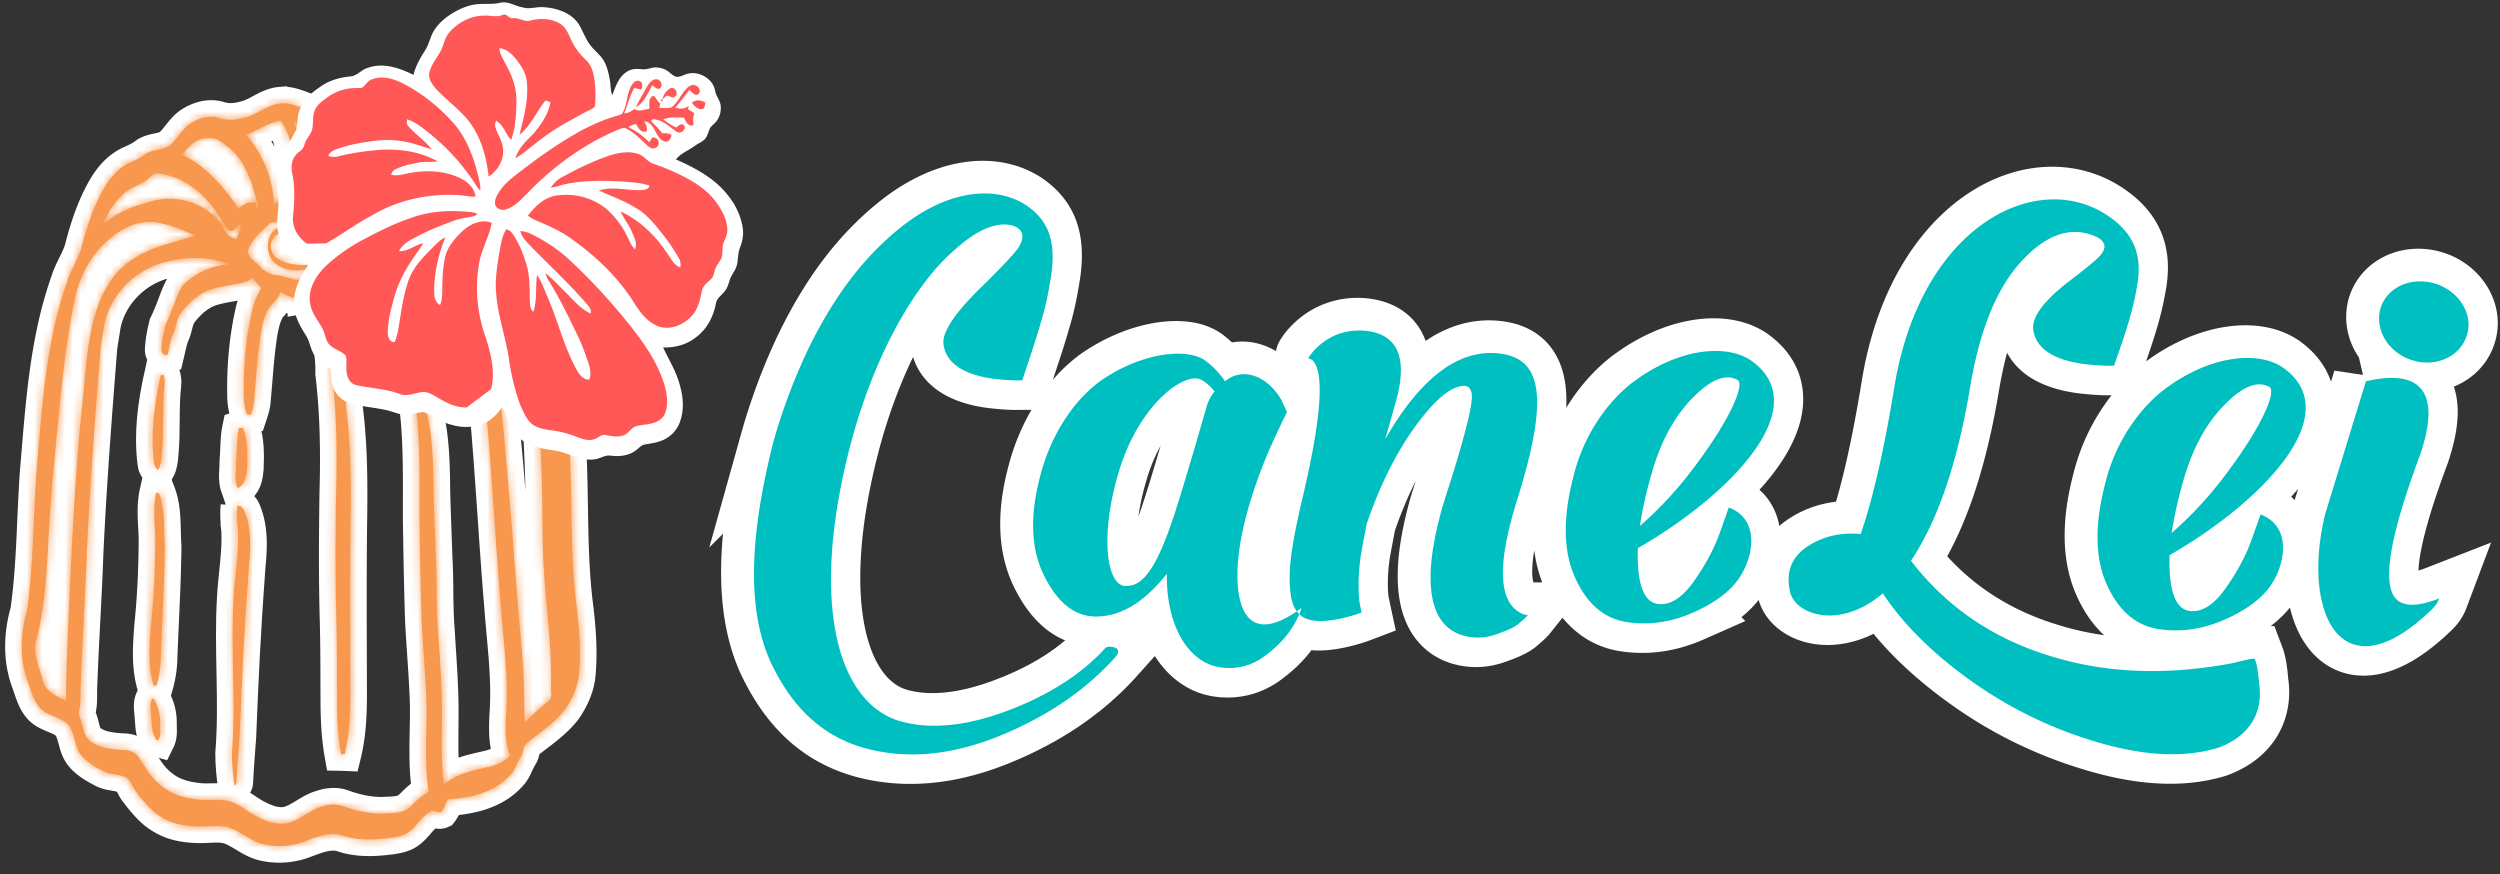
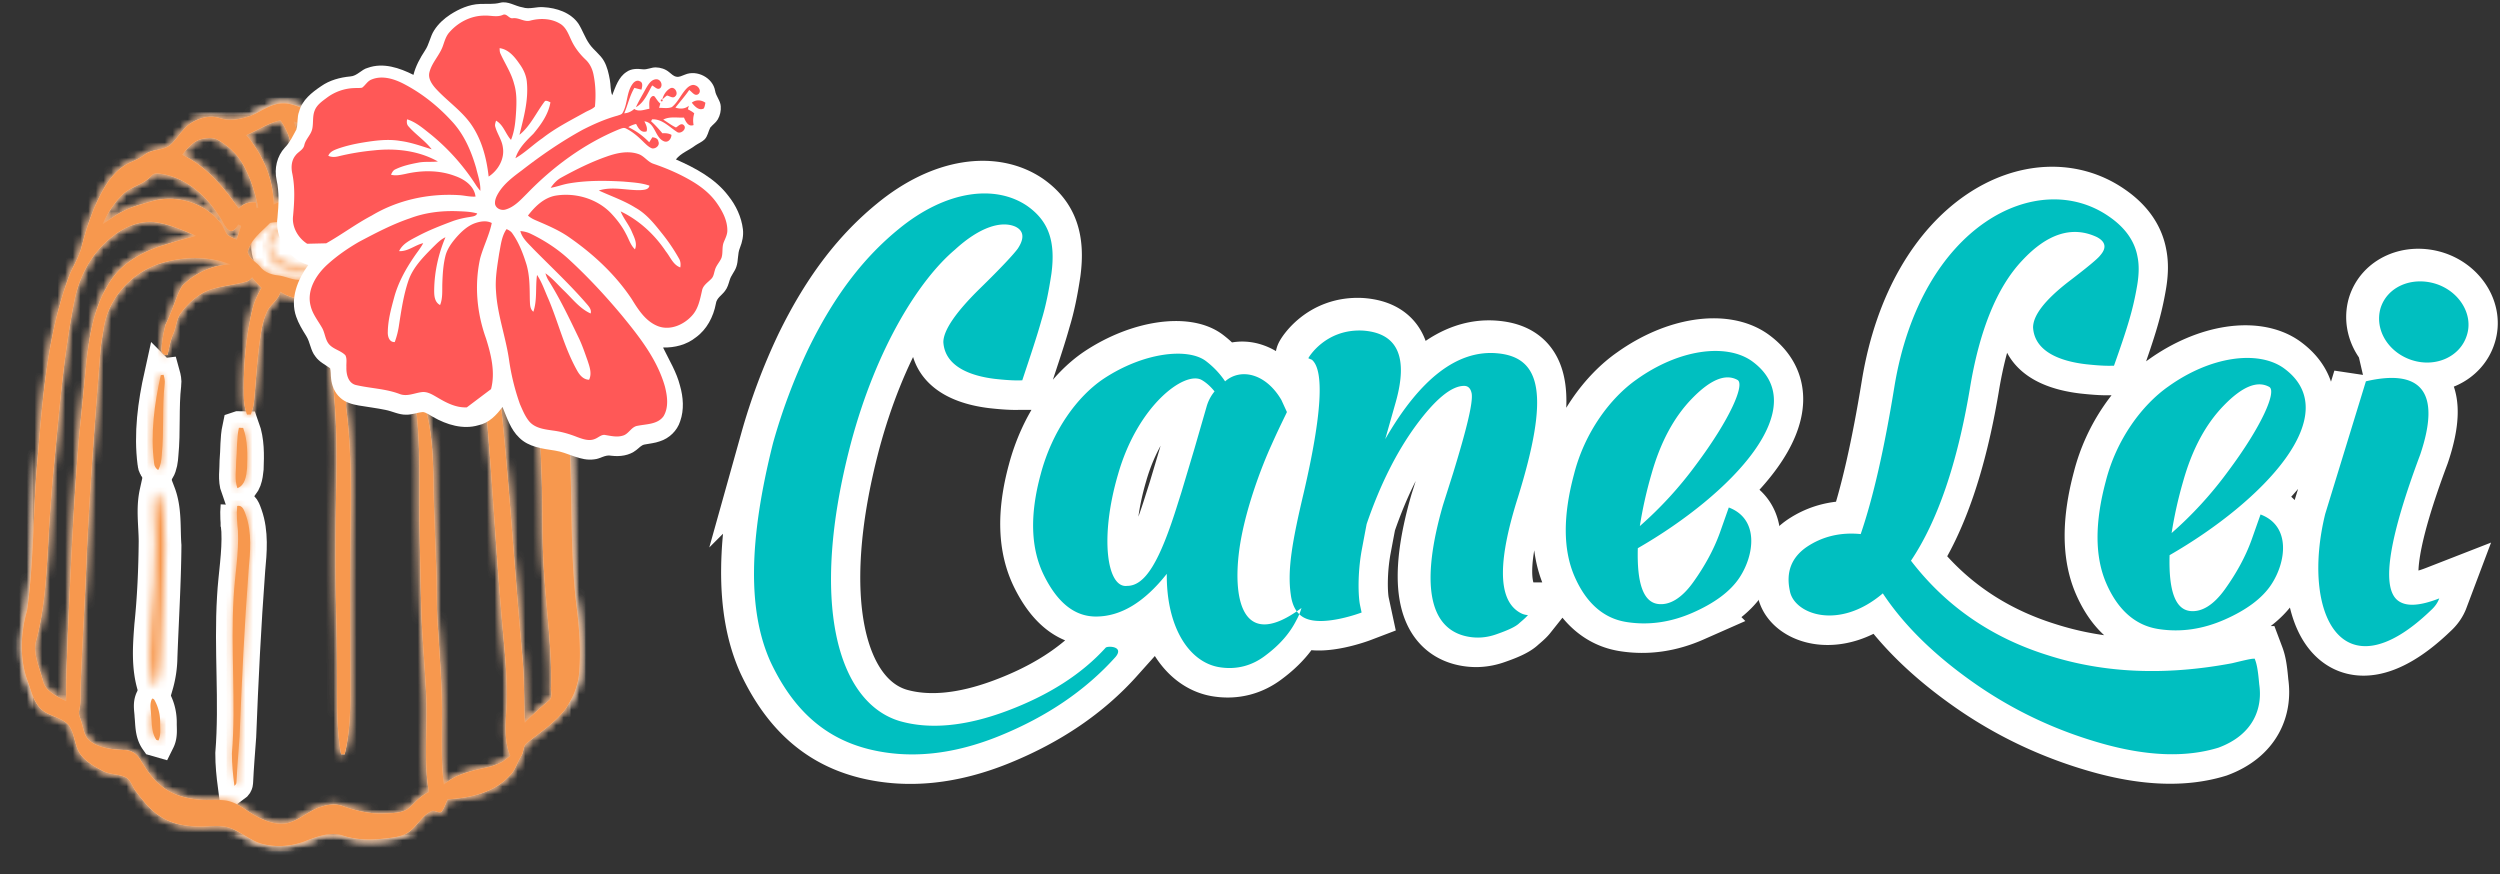
<svg xmlns="http://www.w3.org/2000/svg" xmlns:xlink="http://www.w3.org/1999/xlink" width="326" height="114">
  <rect width="100%" height="100%" fill="#333333" stroke="none" />
  <defs>
    <path id="a" d="M34.587.43c-1.509.124-2.696 1.177-4.08 1.672-1.237.412-2.605.648-3.875.233-1.38-.432-2.86.04-4 .85-.9.713-1.476 1.733-2.286 2.533-.946.901-2.428.6-3.447 1.367-.588.47-1.281.758-1.96 1.064-1.576.73-2.712 2.138-3.533 3.631-1.265 2.285-2.097 4.781-2.748 7.302-.381 1.58-1.373 2.916-1.86 4.463-2.848 8-3.313 16.558-4.04 24.945-.426 6.033-.397 12.106-1.24 18.104-.866 3.011-.989 6.328.132 9.293.401 1.107.682 2.31 1.45 3.237 1.001 1.246 2.877 1.21 3.9 2.43.828 1.168.693 2.766 1.607 3.892.76.935 1.85 1.527 2.9 2.074.915.452 2 .332 2.91.793.69.398.85 1.25 1.32 1.84 1.008 1.311 2.061 2.663 3.542 3.466 1.42.838 3.1 1.07 4.723 1.1.387.005.778-.015 1.169-.034.86-.042 1.723-.084 2.564.134 1.591.476 2.825 1.727 4.436 2.166 1.911.505 3.98.324 5.804-.425 1.503-.549 3.161-1.212 4.761-.648 1.769.586 3.667.57 5.5.372.896-.1 1.822-.193 2.645-.591 1.337-.68 1.942-2.228 3.267-2.926.236-.161.49-.082.743-.003.225.072.45.143.664.042.384-.484.541-1.097.826-1.636 2.897-.169 6.043-.851 8.08-3.081.747-.718.98-1.755 1.527-2.602.326-.511.185-1.25.698-1.645 1.722-1.38 3.617-2.612 4.988-4.37.974-1.4 1.713-3.02 1.839-4.737.274-3.168-.015-6.35-.416-9.495-.736-6.488-.473-13.031-.794-19.543-.305-6.39-1.426-12.698-2.486-18.993-.392-2.836-1.106-5.614-1.812-8.387-.948-2.781-1.854-5.715-3.88-7.928-.511-.546-1.023-1.134-1.715-1.448-.581-.264-1.293-.12-1.816-.52-1.382-1.055-2.971-1.844-4.18-3.118-1.048-1.031-2.043-2.275-3.525-2.68-.727-.23-1.45-.084-2.175.063-.656.133-1.315.265-1.978.117-1.554-.264-2.67-1.61-4.244-1.8-1.465-.236-2.82.568-4.25.703-.956.033-1.837-.306-2.718-.644-.84-.324-1.68-.648-2.582-.648-.117 0-.235.005-.355.017zm-4.468 4.13c1.491-.63 2.854-1.585 4.458-1.928.826 1.177 1.379 2.558 1.488 4 .15 2.052-.32 4.077-.391 6.123-.687.233-1.35.525-1.99.865-.026-3.328-1.425-6.548-3.565-9.06zm7.899 8.062c.074-1.759-.046-3.525-.469-5.24-.286-1.566-.633-3.13-1.247-4.607.913.319 1.768.794 2.699 1.063.974.223 1.912-.032 2.85-.288.94-.256 1.879-.511 2.854-.287 1.418.331 2.465 1.504 3.925 1.738-2.432 2.4-4.352 5.455-4.925 8.864-.625-.672-1.57-.792-2.338-.288l-.37-.206c.17-1.292.423-2.58.794-3.83.305-.654.305-.929.481-1.404.274-.596.46-1.257.892-1.762.377-.859.446-.997.753-1.723.06-.459.074-.923.053-1.385-1.1-.084-1.89.834-2.312 1.741-1.187 2.457-1.691 5.203-1.687 7.92-.65-.11-1.3-.22-1.953-.306zm10.87-5.012c.037-.038.287-.267.502-.443.225-.182.414-.313.45-.34.186-.143.377-.278.576-.386l1.064-.754c.255-.2.47-.444.634-.722l.216-.37c2.188.601 3.267 2.774 4.854 4.198-.518.473-1.152.465-1.793.458-.418-.005-.84-.01-1.233.118-1.48.415-2.67 1.426-3.808 2.41a9.705 9.705 0 00-2.547 2.945c-.305-.412-.59-.927-1.122-1.07-.525-.13-1.065.02-1.587.103.895-2.244 2.08-4.42 3.794-6.147zm-27.132-.488c.695-.86 1.462-1.808 2.592-2.069.705-.138 1.5-.222 2.138.176 1.24.728 2.352 1.717 3.092 2.962 1.073 1.789 1.67 3.819 2.107 5.846-.054.008-.164.028-.217.037l-.11-.742c-.846-.091-1.671.165-2.227.824-1.942-2.807-4.227-5.542-7.375-7.034zM14 12.302c1.09-1.063 2.735-1.284 3.749-2.443.384-.48 1.046-.262 1.561-.2 3.256.622 5.846 3.074 7.51 5.837.345.515.549 1.19 1.11 1.517.567.221.88-.43 1.15-.801.122.066.245.13.367.197-.209.583-.4 1.173-.57 1.769-.413-.19-.86-.337-1.22-.623-.39-.508-.554-1.154-.979-1.641-2.06-2.571-5.745-3.641-8.89-2.728-1.208.37-2.458.644-3.586 1.234-1.013.455-1.887 1.145-2.81 1.748.63-1.424 1.48-2.786 2.608-3.867zm44.171-1.985c.484-.007.981-.016 1.42.214 1.066.586 2.121 1.226 2.962 2.12 1.732 1.654 2.694 3.906 3.496 6.118 1.267 3.697 2.086 7.54 2.662 11.403-.853-4.02-1.97-8.137-4.531-11.44-1.146-1.504-2.682-2.804-4.53-3.319-2.918-.794-5.942.178-8.509 1.583a5.706 5.706 0 00-1.065-2.22c1.177-1.3 2.666-2.261 4.215-3.06.228-.135.406-.283 1.017-.628.412-.274.55-.343 1.121-.59.443-.191.725-.185 1.081-.178.101 0 .21.003.33 0h.092l.24-.003zm-13.316 3.914c.038.47.161 1 .704 1.09.958.196 1.44 1.16 2.365 1.425.607.695.586 1.74.354 2.592-.198 1.028-.943 1.874-.974 2.946-.629.048-1.256.12-1.871.264-.744.174-1.464-.014-2.183-.202-.705-.183-1.409-.367-2.135-.213-1.28.342-2.444 1.07-3.765 1.272-1.103.165-2.094-.462-3.168-.565-.83-.092-1.679-.405-2.215-1.072-.535-.663-1.46-1.055-1.665-1.945.345-1.645 1.828-2.669 2.921-3.82.748-.163 1.567-.05 2.315-.318 2.019-.625 4.162-.317 6.213-.736.668.017 1.158.577 1.717.88.49-.508 1.083-.938 1.387-1.598zm4.098 1.503l.368-.173c.679.886 1.046 2.21.379 3.2-.107-1.04-.337-2.063-.747-3.027zM3.602 75.746c-.407-1.653-1.26-3.302-.953-5.042 1.185-4.282 1.404-8.75 1.655-13.165.13-2.666.336-5.324.546-7.983.783-7.76 1.3-15.57 2.817-23.232.592-3.164 2.147-6.203 4.656-8.264 1.572-1.354 3.611-2.344 5.729-2.17 1.945.237 3.744 1.049 5.529 1.807-1.636.397-3.246.892-4.851 1.403-2.48.86-4.898 2.274-6.346 4.528-2.069 3.104-2.697 6.877-3.113 10.513-.302 3.122-.596 6.244-.92 9.363-.744 8.713-1.123 17.451-1.51 26.185-.088 2.9-.252 5.8-.207 8.704-1.158-.66-2.66-1.217-3.032-2.647zm52.027 4.903c.05-3.866-.278-7.725-.503-11.582-.258-3.103-.11-6.221-.291-9.326-.096-2.848-.211-5.693-.293-8.541-.042-3.547-.072-7.137-.945-10.599-.139-.55-.32-1.093-.366-1.66-.141-2.887-.448-5.788-1.225-8.579-.6-2.389-1.497-4.88-3.45-6.501 1.438-.9 2.153-2.661 2.042-4.317-.087-.55.332-1.023.838-1.162 1.564-.543 3.389-.964 4.903-.964 1.188.015 1.995.07 3.317.708 3.146 1.505 4.913 4.798 5.951 7.978 2.248 7.22 2.765 14.837 3.004 22.354.19 4.348.02 8.707.334 13.05.304 5.005 1.039 9.99.911 15.014-.073.592.285 1.38-.3 1.795-1.093.9-2.155 1.84-3.128 2.872-.114-2.935-.042-5.875-.325-8.802-1.02-11.228-1.696-22.486-2.889-33.697-.518-4.511-.979-9.178-3.109-13.269-.95-1.791-2.246-3.499-4.083-4.452-1.334-.708-2.905-.874-4.381-.623-1.21.008-1.193 2.181-.064 2.307 1.399.36 2.817.838 3.965 1.746.452.313 1.623 1.07 2.104 1.689 1.103 1.417 1.582 2.615 1.841 3.406 1.343 3.55 1.486 7.377 1.92 11.106.76 8.501 1.198 17.028 1.914 25.533.345 4.676 1.025 9.363.664 14.06-.066 1.772-.167 3.63.555 5.296-.34.272-.685.54-1.04.795-.694.352-1.117.475-1.485.6-2.132.502-4.429.87-6.136 2.36-.364-2.85-.255-5.73-.25-8.595zM23.993 91.22c-1.723-.162-3.484-.61-4.85-1.72-1.267-.922-2.086-2.268-2.9-3.571a2.37 2.37 0 00-2.014-1.183c-1.534-.082-3.176-.213-4.46-1.15-.772-.572-.87-1.596-1.135-2.447-.132-.514-.456-1.024-.302-1.57.245-1.053.133-2.136.184-3.204.212-5.78.6-11.554.803-17.335.42-8.944 1.104-17.873 1.81-26.797.12-.912.297-1.816.424-2.728.714-4.043 4.022-7.418 7.982-8.398 2.773-.737 5.796-.739 8.494.308-2.347.053-4.572 1.122-6.23 2.757-.22.294-.574 1.041-.894 1.907-.483 1.304-.894 2.34-1.308 3.165 0 0-.448 1.606-.535 3.233-.038.464.306.822.776.735.224-.925.374-1.874.753-2.751.404-.918.405-2.003 1.056-2.806 1.047-1.369 2.424-2.58 4.11-3.058 1.442-.42 2.955-.533 4.395-.956.312-.069.527-.313.727-.544.362.493.785.937 1.215 1.37-.525.915-.958 1.889-1.204 2.917-.859 3.697-1.176 7.506-1.091 11.298.01.788.154 1.568.411 2.314.165-.008.332-.014.498-.016.177-.53.346-1.07.404-1.63.275-2.768.407-5.552.81-8.306.157-1.161.377-2.335.858-3.41.43-1.004 1.525-1.568 1.786-2.666a4.788 4.788 0 001.736.774c.067.015.158.022.26.024.336.006.807-.048 1.104-.098.386-.067.62-.131.928-.209-.236 1.697 1.12 2.895 1.687 4.358.8 1.831 1.049 3.87 1.005 5.854.62 5.139.69 10.328.539 15.496-.083 5.702-.118 11.408.05 17.109.084 3.48.067 6.96.086 10.439.02 2.197.13 4.398.513 6.565.155.002.312.01.468.018.689-2.829.757-5.754.74-8.648-.015-6.974-.062-13.948.019-20.922.084-5.227.102-10.48-.565-15.673-.037-.685.089-1.363.15-2.043.236-2.753-.033-5.535-.629-8.229-.507-1.817-1.128-3.712-2.549-5.036 1.201.268 2.308 1.009 3.578.902.54-.021.977-.364 1.385-.68 2.715 1.235 4.412 3.959 5.133 6.764.715 2.452.66 5.08 1.597 7.474.243.581.504 1.165.55 1.802.466 4.617.325 9.264.352 13.898.073 4.345.136 8.689.288 13.03.168 3.274.456 6.538.59 9.811.184 4.151-.352 8.334.345 12.456-.97.441-1.69 1.234-2.44 1.96-.833.791-2.05.784-3.123.829-1.957.134-3.904-.312-5.734-.971-.646-.237-1.325-.204-1.99-.096-.188.032-1.055.3-1.154.34-1.395.56-2.54 1.643-4.015 2.011-1.458.287-2.913-.297-4.175-.982-1.224-.664-2.295-1.687-3.7-1.952-.683-.12-1.373-.11-2.063-.102-.19.003-.38.006-.57.006-.323 0-.647-.007-.97-.038z" />
    <path id="c" d="M.536.755c.19.559.535 1.043.805 1.565.34.678-.223 1.681.564 2.125.648-1.177.475-2.858-.594-3.735a.32.32 0 00-.248-.111C.889.599.703.71.536.755z" />
    <path id="e" d="M1.535.562C.469 1.775.606 3.89 1.916 4.88c1.102.855 2.605.912 3.93.691.536-.112 1.199-.112 1.517-.64-1.74.098-3.645.24-5.19-.729C1.346 3.706.96 2.57 1.447 1.708c.3-.664 1.017-.936 1.675-1.105l.041-.458A6.384 6.384 0 002.74.127c-.447 0-.898.08-1.205.435z" />
    <path id="g" d="M1.825 2.754c.12.575.109 1.17.195 1.749.185.002.373.002.56.003.337-1.282.195-2.798-.787-3.77C1.477.37.996.261.54.211c-.374 1.17 1.124 1.522 1.286 2.542z" />
    <path id="i" d="M1.543.099C.711 3.85.177 7.737.675 11.575c.01.38.225.689.529.903.345-.609.427-1.313.474-1.998.307-3.06.023-6.15.376-9.207.06-.414-.031-.825-.142-1.22-.092.01-.277.032-.369.046z" />
    <path id="k" d="M.374 4.897c.012 1.172-.247 2.387.16 3.52 1.02-.383 1.162-1.613 1.257-2.553.067-1.774.11-3.616-.505-5.31C1.098.553.912.549.724.548.418 1.977.507 3.45.374 4.897z" />
    <path id="m" d="M.829 7.101C.797 10.775.637 14.45.258 18.106c-.2 2.61-.4 5.306.366 7.85.096-.02.282-.059.375-.077.352-1.21.54-2.466.551-3.723.18-4.833.48-9.666.523-14.503-.17-2.283.074-4.655-.76-6.836L.925.778C.47 2.856.821 4.998.83 7.101z" />
    <path id="o" d="M1.424.656c-.106 1.085-.012 2.172.1 3.253.132 2.899-.415 5.772-.567 8.659-.416 6.781.327 13.582-.223 20.36-.006 1.41.143 2.822.322 4.22.166-.122.298-.29.28-.504.092-1.976.26-3.948.4-5.921.281-7.246.638-14.491 1.176-21.723.22-2.382.451-4.857-.36-7.162-.18-.475-.36-1.204-.946-1.204a.87.87 0 00-.182.022z" />
    <path id="q" d="M.29 2.34C.4 3.402.332 4.574.975 5.487l.264.076c.354-.713.212-1.538.226-2.304A5.993 5.993 0 00.73.299a.35.35 0 00-.311-.2C.042.79.265 1.597.291 2.34z" />
    <path id="s" d="M34.587.43c-1.509.124-2.696 1.177-4.08 1.672-1.237.412-2.605.648-3.875.233-1.38-.432-2.86.04-4 .85-.9.713-1.476 1.733-2.286 2.533-.946.901-2.428.6-3.447 1.367-.588.47-1.281.758-1.96 1.064-1.576.73-2.712 2.138-3.533 3.631-1.265 2.285-2.097 4.781-2.748 7.302-.381 1.58-1.373 2.916-1.86 4.463-2.848 8-3.313 16.558-4.04 24.945-.426 6.033-.397 12.106-1.24 18.104-.866 3.011-.989 6.328.132 9.293.401 1.107.682 2.31 1.45 3.237 1.001 1.246 2.877 1.21 3.9 2.43.828 1.168.693 2.766 1.607 3.892.76.935 1.85 1.527 2.9 2.074.915.452 2 .332 2.91.793.69.398.85 1.25 1.32 1.84 1.008 1.311 2.061 2.663 3.542 3.466 1.42.838 3.1 1.07 4.723 1.1.387.005.778-.015 1.169-.034.86-.042 1.723-.084 2.564.134 1.591.476 2.825 1.727 4.436 2.166 1.911.505 3.98.324 5.804-.425 1.503-.549 3.161-1.212 4.761-.648 1.769.586 3.667.57 5.5.372.896-.1 1.822-.193 2.645-.591 1.337-.68 1.942-2.228 3.267-2.926.236-.161.49-.082.743-.003.225.072.45.143.664.042.384-.484.541-1.097.826-1.636 2.897-.169 6.043-.851 8.08-3.081.747-.718.98-1.755 1.527-2.602.326-.511.185-1.25.698-1.645 1.722-1.38 3.617-2.612 4.988-4.37.974-1.4 1.713-3.02 1.839-4.737.274-3.168-.015-6.35-.416-9.495-.736-6.488-.473-13.031-.794-19.543-.305-6.39-1.426-12.698-2.486-18.993-.392-2.836-1.106-5.614-1.812-8.387-.948-2.781-1.854-5.715-3.88-7.928-.511-.546-1.023-1.134-1.715-1.448-.581-.264-1.293-.12-1.816-.52-1.382-1.055-2.971-1.844-4.18-3.118-1.048-1.031-2.043-2.275-3.525-2.68-.727-.23-1.45-.084-2.175.063-.656.133-1.315.265-1.978.117-1.554-.264-2.67-1.61-4.244-1.8-1.465-.236-2.82.568-4.25.703-.956.033-1.837-.306-2.718-.644-.84-.324-1.68-.648-2.582-.648-.117 0-.235.005-.355.017zm-4.468 4.13c1.491-.63 2.854-1.585 4.458-1.928.826 1.177 1.379 2.558 1.488 4 .15 2.052-.32 4.077-.391 6.123-.687.233-1.35.525-1.99.865-.026-3.328-1.425-6.548-3.565-9.06zm7.899 8.062c.074-1.759-.046-3.525-.469-5.24-.286-1.566-.633-3.13-1.247-4.607.913.319 1.768.794 2.699 1.063.974.223 1.912-.032 2.85-.288.94-.256 1.879-.511 2.854-.287 1.418.331 2.465 1.504 3.925 1.738-2.432 2.4-4.352 5.455-4.925 8.864-.625-.672-1.57-.792-2.338-.288l-.37-.206c.17-1.292.423-2.58.794-3.83.305-.654.305-.929.481-1.404.274-.596.46-1.257.892-1.762.377-.859.446-.997.753-1.723.06-.459.074-.923.053-1.385-1.1-.084-1.89.834-2.312 1.741-1.187 2.457-1.691 5.203-1.687 7.92-.65-.11-1.3-.22-1.953-.306zm10.87-5.012c.037-.038.287-.267.502-.443.225-.182.414-.313.45-.34.186-.143.377-.278.576-.386l1.064-.754c.255-.2.47-.444.634-.722l.216-.37c2.188.601 3.267 2.774 4.854 4.198-.518.473-1.152.465-1.793.458-.418-.005-.84-.01-1.233.118-1.48.415-2.67 1.426-3.808 2.41a9.705 9.705 0 00-2.547 2.945c-.305-.412-.59-.927-1.122-1.07-.525-.13-1.065.02-1.587.103.895-2.244 2.08-4.42 3.794-6.147zm-27.132-.488c.695-.86 1.462-1.808 2.592-2.069.705-.138 1.5-.222 2.138.176 1.24.728 2.352 1.717 3.092 2.962 1.073 1.789 1.67 3.819 2.107 5.846-.054.008-.164.028-.217.037l-.11-.742c-.846-.091-1.671.165-2.227.824-1.942-2.807-4.227-5.542-7.375-7.034zM14 12.302c1.09-1.063 2.735-1.284 3.749-2.443.384-.48 1.046-.262 1.561-.2 3.256.622 5.846 3.074 7.51 5.837.345.515.549 1.19 1.11 1.517.567.221.88-.43 1.15-.801.122.066.245.13.367.197-.209.583-.4 1.173-.57 1.769-.413-.19-.86-.337-1.22-.623-.39-.508-.554-1.154-.979-1.641-2.06-2.571-5.745-3.641-8.89-2.728-1.208.37-2.458.644-3.586 1.234-1.013.455-1.887 1.145-2.81 1.748.63-1.424 1.48-2.786 2.608-3.867zm44.171-1.985c.484-.007.981-.016 1.42.214 1.066.586 2.121 1.226 2.962 2.12 1.732 1.654 2.694 3.906 3.496 6.118 1.267 3.697 2.086 7.54 2.662 11.403-.853-4.02-1.97-8.137-4.531-11.44-1.146-1.504-2.682-2.804-4.53-3.319-2.918-.794-5.942.178-8.509 1.583a5.706 5.706 0 00-1.065-2.22c1.177-1.3 2.666-2.261 4.215-3.06.228-.135.406-.283 1.017-.628.412-.274.55-.343 1.121-.59.443-.191.725-.185 1.081-.178.101 0 .21.003.33 0h.092l.24-.003zm-13.316 3.914c.038.47.161 1 .704 1.09.958.196 1.44 1.16 2.365 1.425.607.695.586 1.74.354 2.592-.198 1.028-.943 1.874-.974 2.946-.629.048-1.256.12-1.871.264-.744.174-1.464-.014-2.183-.202-.705-.183-1.409-.367-2.135-.213-1.28.342-2.444 1.07-3.765 1.272-1.103.165-2.094-.462-3.168-.565-.83-.092-1.679-.405-2.215-1.072-.535-.663-1.46-1.055-1.665-1.945.345-1.645 1.828-2.669 2.921-3.82.748-.163 1.567-.05 2.315-.318 2.019-.625 4.162-.317 6.213-.736.668.017 1.158.577 1.717.88.49-.508 1.083-.938 1.387-1.598zm4.098 1.503l.368-.173c.679.886 1.046 2.21.379 3.2-.107-1.04-.337-2.063-.747-3.027zM3.602 75.746c-.407-1.653-1.26-3.302-.953-5.042 1.185-4.282 1.404-8.75 1.655-13.165.13-2.666.336-5.324.546-7.983.783-7.76 1.3-15.57 2.817-23.232.592-3.164 2.147-6.203 4.656-8.264 1.572-1.354 3.611-2.344 5.729-2.17 1.945.237 3.744 1.049 5.529 1.807-1.636.397-3.246.892-4.851 1.403-2.48.86-4.898 2.274-6.346 4.528-2.069 3.104-2.697 6.877-3.113 10.513-.302 3.122-.596 6.244-.92 9.363-.744 8.713-1.123 17.451-1.51 26.185-.088 2.9-.252 5.8-.207 8.704-1.158-.66-2.66-1.217-3.032-2.647zm52.027 4.903c.05-3.866-.278-7.725-.503-11.582-.258-3.103-.11-6.221-.291-9.326-.096-2.848-.211-5.693-.293-8.541-.042-3.547-.072-7.137-.945-10.599-.139-.55-.32-1.093-.366-1.66-.141-2.887-.448-5.788-1.225-8.579-.6-2.389-1.497-4.88-3.45-6.501 1.438-.9 2.153-2.661 2.042-4.317-.087-.55.332-1.023.838-1.162 1.564-.543 3.389-.964 4.903-.964 1.188.015 1.995.07 3.317.708 3.146 1.505 4.913 4.798 5.951 7.978 2.248 7.22 2.765 14.837 3.004 22.354.19 4.348.02 8.707.334 13.05.304 5.005 1.039 9.99.911 15.014-.073.592.285 1.38-.3 1.795-1.093.9-2.155 1.84-3.128 2.872-.114-2.935-.042-5.875-.325-8.802-1.02-11.228-1.696-22.486-2.889-33.697-.518-4.511-.979-9.178-3.109-13.269-.95-1.791-2.246-3.499-4.083-4.452-1.334-.708-2.905-.874-4.381-.623-1.21.008-1.193 2.181-.064 2.307 1.399.36 2.817.838 3.965 1.746.452.313 1.623 1.07 2.104 1.689 1.103 1.417 1.582 2.615 1.841 3.406 1.343 3.55 1.486 7.377 1.92 11.106.76 8.501 1.198 17.028 1.914 25.533.345 4.676 1.025 9.363.664 14.06-.066 1.772-.167 3.63.555 5.296-.34.272-.685.54-1.04.795-.694.352-1.117.475-1.485.6-2.132.502-4.429.87-6.136 2.36-.364-2.85-.255-5.73-.25-8.595zM23.993 91.22c-1.723-.162-3.484-.61-4.85-1.72-1.267-.922-2.086-2.268-2.9-3.571a2.37 2.37 0 00-2.014-1.183c-1.534-.082-3.176-.213-4.46-1.15-.772-.572-.87-1.596-1.135-2.447-.132-.514-.456-1.024-.302-1.57.245-1.053.133-2.136.184-3.204.212-5.78.6-11.554.803-17.335.42-8.944 1.104-17.873 1.81-26.797.12-.912.297-1.816.424-2.728.714-4.043 4.022-7.418 7.982-8.398 2.773-.737 5.796-.739 8.494.308-2.347.053-4.572 1.122-6.23 2.757-.22.294-.574 1.041-.894 1.907-.483 1.304-.894 2.34-1.308 3.165 0 0-.448 1.606-.535 3.233-.038.464.306.822.776.735.224-.925.374-1.874.753-2.751.404-.918.405-2.003 1.056-2.806 1.047-1.369 2.424-2.58 4.11-3.058 1.442-.42 2.955-.533 4.395-.956.312-.069.527-.313.727-.544.362.493.785.937 1.215 1.37-.525.915-.958 1.889-1.204 2.917-.859 3.697-1.176 7.506-1.091 11.298.01.788.154 1.568.411 2.314.165-.008.332-.014.498-.016.177-.53.346-1.07.404-1.63.275-2.768.407-5.552.81-8.306.157-1.161.377-2.335.858-3.41.43-1.004 1.525-1.568 1.786-2.666a4.788 4.788 0 001.736.774c.067.015.158.022.26.024.336.006.807-.048 1.104-.098.386-.067.62-.131.928-.209-.236 1.697 1.12 2.895 1.687 4.358.8 1.831 1.049 3.87 1.005 5.854.62 5.139.69 10.328.539 15.496-.083 5.702-.118 11.408.05 17.109.084 3.48.067 6.96.086 10.439.02 2.197.13 4.398.513 6.565.155.002.312.01.468.018.689-2.829.757-5.754.74-8.648-.015-6.974-.062-13.948.019-20.922.084-5.227.102-10.48-.565-15.673-.037-.685.089-1.363.15-2.043.236-2.753-.033-5.535-.629-8.229-.507-1.817-1.128-3.712-2.549-5.036 1.201.268 2.308 1.009 3.578.902.54-.021.977-.364 1.385-.68 2.715 1.235 4.412 3.959 5.133 6.764.715 2.452.66 5.08 1.597 7.474.243.581.504 1.165.55 1.802.466 4.617.325 9.264.352 13.898.073 4.345.136 8.689.288 13.03.168 3.274.456 6.538.59 9.811.184 4.151-.352 8.334.345 12.456-.97.441-1.69 1.234-2.44 1.96-.833.791-2.05.784-3.123.829-1.957.134-3.904-.312-5.734-.971-.646-.237-1.325-.204-1.99-.096-.188.032-1.055.3-1.154.34-1.395.56-2.54 1.643-4.015 2.011-1.458.287-2.913-.297-4.175-.982-1.224-.664-2.295-1.687-3.7-1.952-.683-.12-1.373-.11-2.063-.102-.19.003-.38.006-.57.006-.323 0-.647-.007-.97-.038z" />
    <path id="u" d="M.536.755c.19.559.535 1.043.805 1.565.34.678-.223 1.681.564 2.125.648-1.177.475-2.858-.594-3.735a.32.32 0 00-.248-.111C.889.599.703.71.536.755z" />
    <path id="w" d="M1.535.562C.469 1.775.606 3.89 1.916 4.88c1.102.855 2.605.912 3.93.691.536-.112 1.199-.112 1.517-.64-1.74.098-3.645.24-5.19-.729C1.346 3.706.96 2.57 1.447 1.708c.3-.664 1.017-.936 1.675-1.105l.041-.458A6.384 6.384 0 002.74.127c-.447 0-.898.08-1.205.435z" />
    <path id="y" d="M1.825 2.754c.12.575.109 1.17.195 1.749.185.002.373.002.56.003.337-1.282.195-2.798-.787-3.77C1.477.37.996.261.54.211c-.374 1.17 1.124 1.522 1.286 2.542z" />
    <path id="A" d="M1.543.099C.711 3.85.177 7.737.675 11.575c.01.38.225.689.529.903.345-.609.427-1.313.474-1.998.307-3.06.023-6.15.376-9.207.06-.414-.031-.825-.142-1.22-.092.01-.277.032-.369.046z" />
    <path id="C" d="M.374 4.897c.012 1.172-.247 2.387.16 3.52 1.02-.383 1.162-1.613 1.257-2.553.067-1.774.11-3.616-.505-5.31C1.098.553.912.549.724.548.418 1.977.507 3.45.374 4.897z" />
    <path id="E" d="M.829 7.101C.797 10.775.637 14.45.258 18.106c-.2 2.61-.4 5.306.366 7.85.096-.02.282-.059.375-.077.352-1.21.54-2.466.551-3.723.18-4.833.48-9.666.523-14.503-.17-2.283.074-4.655-.76-6.836L.925.778C.47 2.856.821 4.998.83 7.101z" />
    <path id="G" d="M1.424.656c-.106 1.085-.012 2.172.1 3.253.132 2.899-.415 5.772-.567 8.659-.416 6.781.327 13.582-.223 20.36-.006 1.41.143 2.822.322 4.22.166-.122.298-.29.28-.504.092-1.976.26-3.948.4-5.921.281-7.246.638-14.491 1.176-21.723.22-2.382.451-4.857-.36-7.162-.18-.475-.36-1.204-.946-1.204a.87.87 0 00-.182.022z" />
-     <path id="I" d="M.29 2.34C.4 3.402.332 4.574.975 5.487l.264.076c.354-.713.212-1.538.226-2.304A5.993 5.993 0 00.73.299a.35.35 0 00-.311-.2C.042.79.265 1.597.291 2.34z" />
+     <path id="I" d="M.29 2.34C.4 3.402.332 4.574.975 5.487l.264.076c.354-.713.212-1.538.226-2.304a.35.35 0 00-.311-.2C.042.79.265 1.597.291 2.34z" />
  </defs>
  <g fill="none" fill-rule="evenodd">
    <path fill="#FFF" d="M36.587 13.491c2-.195 3.668 1.343 5.655 1.276 1.431-.136 2.784-.94 4.25-.705 1.575.193 2.69 1.538 4.244 1.802 1.396.31 2.767-.62 4.153-.18 1.482.404 2.477 1.648 3.525 2.68 1.209 1.273 2.798 2.063 4.18 3.117.524.4 1.235.256 1.816.52.692.315 1.205.903 1.714 1.449 2.028 2.212 2.934 5.147 3.88 7.928.707 2.771 1.421 5.55 1.813 8.386 1.06 6.297 2.182 12.604 2.487 18.993.321 6.513.058 13.054.793 19.544.402 3.144.69 6.326.416 9.494-.126 1.718-.865 3.339-1.839 4.737-1.37 1.759-3.266 2.992-4.989 4.371-.511.394-.371 1.133-.697 1.644-.548.847-.78 1.884-1.526 2.602-2.039 2.23-5.184 2.911-8.082 3.081-.284.54-.442 1.153-.824 1.636-.454.213-.958-.345-1.409-.039-1.324.698-1.93 2.246-3.266 2.927-.823.397-1.749.49-2.645.59-1.834.198-3.732.214-5.5-.372-1.6-.564-3.258.1-4.76.648-1.826.75-3.894.93-5.805.426-1.61-.44-2.844-1.69-4.437-2.167-1.222-.317-2.49-.083-3.732-.1-1.623-.029-3.302-.262-4.724-1.1-1.48-.803-2.533-2.155-3.54-3.465-.471-.591-.63-1.443-1.322-1.84-.91-.46-1.993-.341-2.908-.794-1.052-.547-2.141-1.139-2.901-2.073-.915-1.127-.779-2.724-1.608-3.892-1.022-1.22-2.898-1.184-3.9-2.43-.767-.927-1.047-2.13-1.45-3.238-1.12-2.963-.997-6.282-.13-9.293.842-5.998.813-12.07 1.238-18.104.728-8.386 1.193-16.945 4.041-24.945.486-1.546 1.479-2.883 1.86-4.463.651-2.52 1.483-5.016 2.748-7.3.821-1.494 1.957-2.902 3.534-3.633.678-.306 1.371-.594 1.96-1.063 1.019-.767 2.5-.467 3.446-1.367.81-.8 1.385-1.821 2.286-2.534 1.141-.81 2.62-1.283 4-.85 1.27.415 2.638.18 3.875-.233 1.384-.494 2.572-1.548 4.08-1.67m-.902 13.188c.639-.34 1.303-.632 1.99-.865.07-2.045.54-4.07.39-6.124-.11-1.441-.663-2.821-1.488-4-1.604.345-2.966 1.3-4.458 1.93 2.14 2.511 3.54 5.731 3.566 9.059m3.865-6.237c.422 1.714.542 3.48.467 5.24.654.086 1.304.195 1.953.307-.003-2.72.5-5.464 1.687-7.922.423-.906 1.213-1.824 2.314-1.74.02.462.006.926-.054 1.385-.307.726-.375.863-.753 1.722-.432.506-.617 1.167-.891 1.762-.176.476-.176.75-.483 1.405a25.086 25.086 0 00-.793 3.83 28 28 0 00.37.205c.768-.504 1.713-.383 2.338.288.574-3.407 2.494-6.464 4.925-8.864-1.46-.234-2.507-1.407-3.925-1.738-1.95-.448-3.753 1.021-5.705.575-.93-.27-1.784-.744-2.698-1.062.615 1.476.962 3.04 1.248 4.607m12.867-.942c-.2.109-.391.243-.576.386-.036.027-.227.157-.451.34a9.66 9.66 0 00-.503.444c-1.712 1.727-2.897 3.902-3.792 6.146.522-.082 1.06-.232 1.586-.103.533.143.817.658 1.122 1.07a9.725 9.725 0 012.547-2.944c1.138-.985 2.329-1.995 3.808-2.41.999-.325 2.17.205 3.026-.577-1.587-1.424-2.666-3.598-4.854-4.197-.059.102-.13.224-.216.368-.165.28-.38.524-.635.723m-29.722 1.435c3.147 1.493 5.433 4.227 7.374 7.034.556-.659 1.381-.915 2.227-.824.036.248.072.495.11.744l.217-.039c-.438-2.027-1.033-4.057-2.107-5.846-.74-1.244-1.852-2.234-3.092-2.962-.637-.398-1.434-.314-2.137-.176-1.13.262-1.897 1.209-2.592 2.069M16 25.362c-1.129 1.081-1.979 2.442-2.61 3.866.924-.602 1.797-1.293 2.81-1.748 1.13-.59 2.378-.864 3.587-1.234 3.146-.913 6.829.157 8.89 2.728.425.487.59 1.133.978 1.641.36.286.807.433 1.222.623.17-.596.36-1.186.57-1.769l-.367-.197c-.271.37-.585 1.022-1.15.801-.562-.326-.765-1.002-1.11-1.516-1.665-2.764-4.254-5.216-7.511-5.839-.516-.06-1.177-.278-1.56.2-1.015 1.16-2.66 1.38-3.75 2.443m42.429-1.802c-.57.246-.709.315-1.122.59-.61.344-.788.493-1.016.627-1.548.8-3.037 1.76-4.215 3.06.512.654.876 1.41 1.066 2.22 2.565-1.405 5.59-2.377 8.507-1.582 1.848.515 3.385 1.814 4.53 3.318 2.562 3.303 3.678 7.42 4.532 11.44-.576-3.862-1.396-7.706-2.661-11.403-.802-2.212-1.765-4.464-3.497-6.118-.841-.892-1.895-1.534-2.962-2.12-.539-.283-1.166-.206-1.751-.211-.537.013-.84-.068-1.411.179m-14.678 4.45c-2.051.42-4.195.111-6.213.737-.747.267-1.566.154-2.315.317-1.092 1.152-2.576 2.175-2.921 3.82.205.89 1.13 1.283 1.665 1.945.536.668 1.385.98 2.215 1.072 1.074.103 2.066.73 3.168.565 1.321-.2 2.484-.929 3.765-1.272 1.47-.313 2.847.759 4.318.415a12.494 12.494 0 011.872-.264c.03-1.072.774-1.917.973-2.945.232-.852.253-1.897-.354-2.592-.924-.266-1.407-1.23-2.364-1.426-.544-.088-.668-.62-.705-1.089-.304.659-.897 1.09-1.387 1.598-.559-.304-1.049-.864-1.717-.88m7.949 3.811c.666-.99.3-2.313-.378-3.2l-.369.173c.41.964.64 1.987.747 3.027M9.667 39.385C8.149 47.047 7.633 54.856 6.85 62.616c-.21 2.66-.415 5.318-.546 7.983-.252 4.415-.47 8.884-1.655 13.167-.307 1.738.546 3.388.953 5.042.373 1.428 1.874 1.987 3.031 2.645-.044-2.904.12-5.803.207-8.703.389-8.734.766-17.473 1.51-26.184.324-3.12.619-6.243.921-9.365.416-3.635 1.044-7.408 3.113-10.513 1.448-2.254 3.865-3.667 6.345-4.529 1.607-.509 3.216-1.004 4.853-1.4-1.786-.759-3.586-1.572-5.53-1.808-2.117-.175-4.157.815-5.728 2.17-2.51 2.06-4.065 5.1-4.657 8.264m42.93-6.78c.112 1.655-.602 3.415-2.042 4.316 1.953 1.622 2.85 4.112 3.45 6.502.779 2.79 1.085 5.692 1.226 8.578.046.567.228 1.11.365 1.662.874 3.46.904 7.052.947 10.597.08 2.848.197 5.693.292 8.541.182 3.105.033 6.223.292 9.326.224 3.857.553 7.716.501 11.582-.003 2.866-.113 5.746.252 8.595 1.707-1.49 4.004-1.858 6.135-2.36.367-.124.79-.248 1.485-.6.355-.254.7-.523 1.04-.794-.723-1.668-.62-3.525-.554-5.297.36-4.697-.32-9.383-.665-14.06-.715-8.504-1.154-17.032-1.913-25.532-.435-3.73-.577-7.556-1.92-11.107-.259-.791-.74-1.988-1.843-3.406-.48-.619-1.65-1.376-2.103-1.688-1.148-.909-2.566-1.385-3.966-1.747-1.128-.124-1.145-2.298.065-2.307 1.476-.25 3.047-.085 4.38.623 1.838.953 3.133 2.66 4.085 4.453 2.13 4.09 2.59 8.758 3.108 13.268 1.193 11.211 1.87 22.47 2.89 33.698.281 2.927.21 5.866.325 8.801.972-1.032 2.034-1.97 3.127-2.872.585-.416.227-1.202.3-1.795.127-5.024-.607-10.009-.91-15.014-.315-4.342-.145-8.701-.335-13.05-.239-7.517-.756-15.133-3.004-22.353-1.038-3.18-2.806-6.474-5.952-7.978-1.32-.639-2.129-.694-3.316-.708-1.514 0-3.339.42-4.904.963-.506.139-.924.613-.838 1.162m-39.044 9.971c-.127.91-.304 1.815-.424 2.727-.706 8.925-1.39 17.853-1.81 26.797-.203 5.782-.591 11.555-.803 17.335-.05 1.068.06 2.15-.184 3.204-.154.546.17 1.056.302 1.57.264.852.362 1.875 1.136 2.446 1.283.938 2.925 1.07 4.46 1.151a2.372 2.372 0 012.013 1.183c.814 1.304 1.633 2.65 2.899 3.57 1.367 1.113 3.127 1.56 4.85 1.721 1.198.11 2.412-.077 3.602.133 1.406.265 2.476 1.289 3.7 1.953 1.262.684 2.718 1.269 4.175.982 1.476-.37 2.62-1.452 4.016-2.011.098-.04.967-.308 1.154-.34.664-.108 1.345-.14 1.99.095 1.83.66 3.777 1.105 5.734.97 1.073-.044 2.29-.037 3.123-.826.75-.728 1.47-1.521 2.44-1.961-.697-4.123-.162-8.306-.345-12.456-.133-3.273-.423-6.538-.59-9.81-.152-4.343-.215-8.686-.288-13.03-.027-4.636.113-9.282-.352-13.9-.046-.636-.307-1.22-.549-1.802-.939-2.395-.884-5.022-1.598-7.473-.722-2.806-2.417-5.528-5.132-6.764-.408.315-.847.658-1.386.679-1.27.107-2.376-.634-3.578-.902 1.421 1.325 2.042 3.219 2.55 5.036.596 2.694.864 5.476.627 8.23-.06.679-.185 1.358-.15 2.043.668 5.193.65 10.446.565 15.672-.08 6.974-.034 13.948-.019 20.922.018 2.894-.05 5.82-.738 8.647-.158-.006-.314-.013-.47-.017-.382-2.166-.493-4.368-.512-6.564-.02-3.48-.002-6.96-.086-10.44-.168-5.7-.133-11.406-.05-17.108.151-5.168.08-10.358-.539-15.496.043-1.985-.205-4.024-1.005-5.855-.567-1.463-1.924-2.66-1.687-4.358-.307.079-.543.142-.929.21a6.8 6.8 0 01-1.104.097 1.415 1.415 0 01-.26-.023 4.784 4.784 0 01-1.734-.774c-.262 1.098-1.356 1.661-1.787 2.667-.481 1.075-.702 2.247-.858 3.408-.404 2.754-.536 5.54-.81 8.307-.059.559-.226 1.099-.404 1.63-.166.001-.333.007-.498.015a7.43 7.43 0 01-.412-2.314c-.083-3.792.234-7.6 1.091-11.298.247-1.028.68-2 1.206-2.916-.431-.434-.855-.877-1.216-1.37-.2.23-.415.474-.727.543-1.44.424-2.953.535-4.394.956-1.687.48-3.064 1.69-4.11 3.058-.651.803-.652 1.888-1.057 2.806-.378.878-.53 1.827-.752 2.752-.472.087-.815-.271-.777-.735.087-1.627.536-3.233.536-3.233.412-.826.824-1.862 1.307-3.166.32-.866.674-1.612.894-1.907 1.659-1.635 3.882-2.704 6.23-2.756-2.697-1.047-5.721-1.046-8.495-.308-3.96.98-7.267 4.354-7.981 8.398" />
    <g transform="translate(2 13.06)">
      <mask id="b" fill="#fff">
        <use xlink:href="#a" />
      </mask>
      <path fill="#FFF" mask="url(#b)" d="M.15 97.958h74.159V-.274H.15z" />
      <path stroke="#FFF" stroke-width="4.329" mask="url(#b)" d="M.15 97.958h74.159V-.274H.15z" />
    </g>
-     <path stroke="#FFF" stroke-width="4.329" d="M36.587 13.49c2-.195 3.668 1.344 5.655 1.277 1.431-.137 2.784-.94 4.25-.705 1.575.193 2.69 1.538 4.244 1.802 1.396.31 2.767-.62 4.153-.18 1.482.403 2.477 1.648 3.525 2.68 1.209 1.273 2.798 2.062 4.18 3.117.524.4 1.235.255 1.816.52.692.315 1.205.903 1.714 1.448 2.028 2.213 2.934 5.148 3.88 7.929.707 2.77 1.421 5.55 1.813 8.386 1.06 6.296 2.182 12.604 2.487 18.993.321 6.512.058 13.054.793 19.543.402 3.144.69 6.327.416 9.495-.126 1.717-.865 3.338-1.839 4.737-1.37 1.758-3.266 2.992-4.989 4.37-.511.395-.371 1.134-.697 1.645-.548.847-.78 1.884-1.526 2.602-2.039 2.23-5.184 2.91-8.082 3.08-.284.54-.442 1.154-.824 1.636-.454.214-.958-.344-1.409-.038-1.324.698-1.93 2.245-3.266 2.927-.823.397-1.749.49-2.645.59-1.834.197-3.732.214-5.5-.372-1.6-.564-3.258.099-4.76.648-1.826.75-3.894.93-5.805.425-1.61-.44-2.844-1.69-4.437-2.166-1.222-.317-2.49-.084-3.732-.101-1.623-.028-3.302-.261-4.724-1.098-1.48-.805-2.533-2.156-3.54-3.466-.471-.592-.63-1.444-1.322-1.84-.91-.46-1.993-.342-2.908-.795-1.052-.546-2.141-1.138-2.901-2.073-.915-1.127-.779-2.724-1.608-3.891-1.022-1.22-2.898-1.185-3.9-2.43-.767-.928-1.047-2.13-1.45-3.238-1.12-2.964-.997-6.282-.13-9.293.842-5.999.813-12.071 1.238-18.105.728-8.386 1.193-16.945 4.041-24.944.486-1.547 1.479-2.884 1.86-4.463.651-2.52 1.483-5.017 2.748-7.3.821-1.495 1.957-2.903 3.534-3.634.678-.305 1.371-.594 1.96-1.062 1.019-.768 2.5-.467 3.446-1.367.81-.8 1.385-1.821 2.286-2.535 1.141-.808 2.62-1.283 4-.849 1.27.415 2.638.179 3.875-.234 1.384-.494 2.572-1.547 4.08-1.67zm-.902 13.19c.639-.34 1.303-.632 1.99-.865.07-2.046.54-4.071.39-6.124-.11-1.441-.663-2.821-1.488-4-1.604.344-2.966 1.299-4.458 1.93 2.14 2.51 3.54 5.731 3.566 9.059zm3.865-6.237c.422 1.713.542 3.48.467 5.24.654.086 1.304.194 1.953.306-.003-2.719.5-5.464 1.687-7.921.423-.907 1.213-1.825 2.314-1.74.02.462.006.926-.054 1.384-.307.726-.375.864-.753 1.723-.432.505-.617 1.166-.891 1.761-.176.476-.176.751-.483 1.405a25.086 25.086 0 00-.793 3.83 28 28 0 00.37.205c.768-.503 1.713-.382 2.338.288.574-3.407 2.494-6.463 4.925-8.863-1.46-.234-2.507-1.407-3.925-1.738-1.95-.448-3.753 1.02-5.705.575-.93-.27-1.784-.745-2.698-1.063.615 1.477.962 3.04 1.248 4.608zm12.867-.942c-.2.108-.391.243-.576.386-.036.027-.227.157-.451.34a9.66 9.66 0 00-.503.443c-1.712 1.728-2.897 3.902-3.792 6.147.522-.082 1.06-.233 1.586-.104.533.143.817.659 1.122 1.07a9.725 9.725 0 012.547-2.944c1.138-.984 2.329-1.995 3.808-2.41.999-.325 2.17.205 3.026-.576-1.587-1.424-2.666-3.598-4.854-4.198-.059.102-.13.225-.216.369-.165.279-.38.523-.635.722l-1.062.755zm-28.66.68c3.147 1.494 5.433 4.227 7.374 7.035.556-.66 1.381-.915 2.227-.824.036.247.072.495.11.743.053-.01.163-.03.217-.038-.438-2.028-1.033-4.058-2.107-5.846-.74-1.245-1.852-2.234-3.092-2.962-.637-.398-1.434-.315-2.137-.176-1.13.261-1.897 1.208-2.592 2.068zM16 25.361c-1.129 1.082-1.979 2.443-2.61 3.867.924-.603 1.797-1.293 2.81-1.748 1.13-.59 2.378-.865 3.587-1.234 3.146-.913 6.829.157 8.89 2.728.425.487.59 1.133.978 1.64.36.287.807.434 1.222.623.17-.596.36-1.185.57-1.768l-.367-.197c-.271.37-.585 1.022-1.15.801-.562-.326-.765-1.002-1.11-1.517-1.665-2.763-4.254-5.215-7.511-5.838-.516-.06-1.177-.278-1.56.2-1.015 1.16-2.66 1.38-3.75 2.443zm42.428-1.803c-.57.247-.709.316-1.122.59-.61.345-.788.493-1.016.627-1.548.8-3.037 1.761-4.215 3.06.512.655.876 1.41 1.066 2.22 2.565-1.404 5.59-2.376 8.507-1.581 1.848.514 3.385 1.814 4.53 3.317 2.562 3.304 3.678 7.42 4.532 11.441-.576-3.862-1.396-7.706-2.661-11.403-.802-2.213-1.765-4.465-3.497-6.119-.841-.892-1.895-1.534-2.962-2.119-.539-.283-1.166-.206-1.751-.211-.537.012-.84-.068-1.411.178zM43.75 28.01c-2.051.42-4.195.111-6.213.736-.747.268-1.566.154-2.315.318-1.092 1.151-2.576 2.174-2.921 3.82.205.89 1.13 1.282 1.665 1.945.536.668 1.385.98 2.215 1.072 1.074.103 2.066.73 3.168.565 1.321-.201 2.484-.93 3.765-1.272 1.47-.314 2.847.758 4.318.414a12.493 12.493 0 011.872-.264c.03-1.071.774-1.917.973-2.945.232-.852.253-1.897-.354-2.592-.924-.266-1.407-1.23-2.364-1.426-.544-.088-.668-.62-.705-1.088-.304.658-.897 1.09-1.387 1.597-.559-.303-1.049-.863-1.717-.88zm7.949 3.812c.666-.99.3-2.314-.378-3.2-.124.057-.247.116-.369.173.41.964.64 1.987.747 3.027zM9.667 39.384C8.149 47.047 7.633 54.856 6.85 62.616c-.21 2.659-.415 5.318-.546 7.982-.252 4.415-.47 8.884-1.655 13.167-.307 1.739.546 3.389.953 5.042.373 1.429 1.874 1.987 3.031 2.645-.044-2.903.12-5.803.207-8.703.389-8.733.766-17.472 1.51-26.184.324-3.12.619-6.242.921-9.364.416-3.636 1.044-7.409 3.113-10.513 1.448-2.254 3.865-3.667 6.345-4.529 1.607-.509 3.216-1.004 4.853-1.401-1.786-.758-3.586-1.572-5.53-1.807-2.117-.175-4.157.815-5.728 2.17-2.51 2.06-4.065 5.1-4.657 8.263zm42.93-6.78c.112 1.656-.602 3.416-2.042 4.316 1.953 1.622 2.85 4.113 3.45 6.502.779 2.791 1.085 5.692 1.226 8.579.046.566.228 1.11.365 1.661.874 3.46.904 7.052.947 10.598.08 2.848.197 5.693.292 8.54.182 3.105.033 6.224.292 9.327.224 3.857.553 7.715.501 11.582-.003 2.865-.113 5.745.252 8.595 1.707-1.49 4.004-1.859 6.135-2.361.367-.124.79-.248 1.485-.599.355-.255.7-.523 1.04-.795-.723-1.668-.62-3.524-.554-5.297.36-4.696-.32-9.382-.665-14.06-.715-8.504-1.154-17.031-1.913-25.532-.435-3.73-.577-7.556-1.92-11.106-.259-.791-.74-1.989-1.843-3.406-.48-.62-1.65-1.377-2.103-1.688-1.148-.91-2.566-1.386-3.966-1.747-1.128-.125-1.145-2.299.065-2.307 1.476-.251 3.047-.085 4.38.623 1.838.952 3.133 2.66 4.085 4.453 2.13 4.09 2.59 8.757 3.108 13.268 1.193 11.21 1.87 22.47 2.89 33.698.281 2.926.21 5.866.325 8.801.972-1.032 2.034-1.97 3.127-2.873.585-.415.227-1.202.3-1.794.127-5.025-.607-10.009-.91-15.014-.315-4.343-.145-8.702-.335-13.05-.239-7.517-.756-15.133-3.004-22.354-1.038-3.18-2.806-6.473-5.952-7.978-1.32-.638-2.129-.693-3.316-.708-1.514 0-3.339.421-4.904.964-.506.138-.924.612-.838 1.162zm-39.044 9.971c-.127.91-.304 1.815-.424 2.727-.706 8.925-1.39 17.853-1.81 26.796-.203 5.782-.591 11.555-.803 17.335-.05 1.069.06 2.152-.184 3.204-.154.547.17 1.056.302 1.57.264.853.362 1.876 1.136 2.447 1.283.938 2.925 1.07 4.46 1.15a2.372 2.372 0 012.013 1.184c.814 1.303 1.633 2.65 2.899 3.57 1.367 1.112 3.127 1.559 4.85 1.721 1.198.11 2.412-.078 3.602.133 1.406.265 2.476 1.288 3.7 1.953 1.262.684 2.718 1.268 4.175.981 1.476-.368 2.62-1.451 4.016-2.01.098-.041.967-.309 1.154-.34.664-.108 1.345-.141 1.99.095 1.83.659 3.777 1.104 5.734.97 1.073-.044 2.29-.037 3.123-.827.75-.728 1.47-1.52 2.44-1.96-.697-4.123-.162-8.306-.345-12.456-.133-3.273-.423-6.538-.59-9.81-.152-4.343-.215-8.687-.288-13.031-.027-4.635.113-9.282-.352-13.9-.046-.636-.307-1.22-.549-1.801-.939-2.395-.884-5.022-1.598-7.474-.722-2.806-2.417-5.528-5.132-6.764-.408.316-.847.658-1.386.68-1.27.107-2.376-.634-3.578-.903 1.421 1.325 2.042 3.22 2.55 5.037.596 2.694.864 5.476.627 8.23-.06.679-.185 1.358-.15 2.043.668 5.192.65 10.445.565 15.672-.08 6.974-.034 13.948-.019 20.922.018 2.893-.05 5.82-.738 8.647-.158-.006-.314-.014-.47-.017-.382-2.166-.493-4.369-.512-6.565-.02-3.48-.002-6.96-.086-10.439-.168-5.7-.133-11.407-.05-17.108.151-5.169.08-10.358-.539-15.497.043-1.984-.205-4.023-1.005-5.854-.567-1.464-1.924-2.661-1.687-4.358-.307.079-.543.142-.929.209a6.8 6.8 0 01-1.104.098 1.415 1.415 0 01-.26-.024 4.784 4.784 0 01-1.734-.774c-.262 1.099-1.356 1.662-1.787 2.668-.481 1.074-.702 2.247-.858 3.408-.404 2.754-.536 5.539-.81 8.307-.059.558-.226 1.098-.404 1.63-.166.001-.333.006-.498.015a7.43 7.43 0 01-.412-2.315c-.083-3.79.234-7.6 1.091-11.298.247-1.027.68-2 1.206-2.915-.431-.434-.855-.877-1.216-1.371-.2.23-.415.475-.727.544-1.44.423-2.953.535-4.394.956-1.687.48-3.064 1.689-4.11 3.058-.651.803-.652 1.888-1.057 2.806-.378.878-.53 1.827-.752 2.752-.472.086-.815-.271-.777-.735.087-1.628.536-3.233.536-3.233.412-.826.824-1.863 1.307-3.166.32-.866.674-1.612.894-1.908 1.659-1.634 3.882-2.704 6.23-2.756-2.697-1.047-5.721-1.045-8.495-.307-3.96.98-7.267 4.354-7.981 8.398z" />
    <path fill="#FFF" d="M47.465 29.401c.25-.066.55-.287.775-.044 1.069.877 1.241 2.559.594 3.736-.788-.444-.224-1.448-.566-2.125-.27-.522-.613-1.007-.803-1.567" />
    <g transform="translate(46.928 28.648)">
      <mask id="d" fill="#fff">
        <use xlink:href="#c" />
      </mask>
      <path fill="#FFF" mask="url(#d)" d="M-.151 5.133h3.124V-.09H-.151z" />
      <path stroke="#FFF" stroke-width="4.329" mask="url(#d)" d="M-.151 5.133h3.124V-.09H-.151z" />
    </g>
    <path stroke="#FFF" stroke-width="4.329" d="M47.465 29.402c.25-.066.55-.287.775-.044 1.07.877 1.242 2.558.594 3.736-.788-.444-.223-1.448-.565-2.126-.27-.522-.614-1.007-.804-1.566z" />
    <path fill="#FFF" d="M35.627 30.127c.405-.47 1.062-.458 1.628-.417l-.042.459c-.657.168-1.374.44-1.674 1.104-.489.861-.1 1.998.726 2.494 1.545.968 3.449.827 5.189.73-.317.527-.98.527-1.516.64-1.325.22-2.827.164-3.93-.693-1.31-.99-1.447-3.105-.38-4.317" />
    <g transform="translate(34.092 29.565)">
      <mask id="f" fill="#fff">
        <use xlink:href="#e" />
      </mask>
      <path fill="#FFF" mask="url(#f)" d="M.136 6.37H8.05V-.561H.136z" />
      <path stroke="#FFF" stroke-width="4.329" mask="url(#f)" d="M.136 6.37H8.05V-.561H.136z" />
    </g>
    <path stroke="#FFF" stroke-width="4.329" d="M35.627 30.127c.405-.469 1.062-.458 1.628-.417l-.042.459c-.657.168-1.374.44-1.674 1.105-.489.86-.1 1.997.726 2.494 1.545.967 3.449.826 5.189.728-.317.528-.98.528-1.516.64-1.325.221-2.827.165-3.93-.692-1.31-.99-1.447-3.104-.38-4.317z" />
    <path fill="#FFF" d="M45.634 29.777c.456.05.938.159 1.255.523.98.974 1.122 2.488.786 3.771-.188 0-.375 0-.56-.003-.087-.58-.075-1.174-.196-1.75-.161-1.02-1.66-1.37-1.285-2.54" />
    <g transform="translate(45.095 29.565)">
      <mask id="h" fill="#fff">
        <use xlink:href="#g" />
      </mask>
      <path fill="#FFF" mask="url(#h)" d="M-.209 5.195h3.642v-5.67H-.209z" />
      <path stroke="#FFF" stroke-width="4.329" mask="url(#h)" d="M-.209 5.195h3.642v-5.67H-.209z" />
    </g>
    <path stroke="#FFF" stroke-width="4.329" d="M45.633 29.777c.457.05.938.159 1.256.523.98.974 1.122 2.488.785 3.771-.188 0-.375 0-.56-.003-.086-.58-.074-1.174-.195-1.75-.162-1.02-1.66-1.37-1.286-2.54z" />
    <path fill="#FFF" d="M20.964 48.919c.093-.013.277-.036.369-.047.11.397.202.807.142 1.22-.354 3.058-.069 6.147-.376 9.208-.047.685-.13 1.389-.475 1.998-.303-.214-.519-.523-.528-.903-.498-3.838.036-7.724.868-11.476" />
    <g transform="translate(19.421 48.82)">
      <mask id="j" fill="#fff">
        <use xlink:href="#i" />
      </mask>
      <path fill="#FFF" mask="url(#j)" d="M-.205 13.167h2.966V-.635H-.205z" />
      <path stroke="#FFF" stroke-width="4.329" mask="url(#j)" d="M-.205 13.167h2.966V-.635H-.205z" />
    </g>
    <path stroke="#FFF" stroke-width="4.329" d="M20.964 48.919c.093-.013.277-.036.369-.047.11.397.202.807.142 1.22-.354 3.058-.069 6.147-.376 9.208-.047.685-.13 1.389-.475 1.998-.303-.214-.519-.523-.528-.903-.498-3.838.036-7.724.868-11.476z" />
    <path fill="#FFF" d="M31.149 55.786c.187 0 .374.004.56.007.616 1.692.572 3.535.506 5.31-.094.94-.237 2.17-1.257 2.552-.408-1.132-.148-2.348-.16-3.519.133-1.448.044-2.92.35-4.35" />
    <g transform="translate(30.424 55.238)">
      <mask id="l" fill="#fff">
        <use xlink:href="#k" />
      </mask>
-       <path fill="#FFF" mask="url(#l)" d="M-.385 9.105h2.9V-.14h-2.9z" />
      <path stroke="#FFF" stroke-width="4.329" mask="url(#l)" d="M-.385 9.105h2.9V-.14h-2.9z" />
    </g>
    <path stroke="#FFF" stroke-width="4.329" d="M31.149 55.785c.187.001.374.005.56.008.616 1.692.572 3.535.506 5.31-.094.94-.237 2.17-1.257 2.552-.408-1.132-.148-2.348-.16-3.52.133-1.448.044-2.92.35-4.35z" />
    <path fill="#FFF" d="M20.348 64.268l.385.039c.836 2.181.59 4.554.76 6.836-.04 4.837-.343 9.67-.522 14.503a13.837 13.837 0 01-.55 3.723c-.093.019-.281.056-.376.077-.765-2.543-.566-5.24-.366-7.85.379-3.657.54-7.33.572-11.005-.009-2.103-.362-4.244.097-6.323" />
    <g transform="translate(19.421 63.49)">
      <mask id="n" fill="#fff">
        <use xlink:href="#m" />
      </mask>
      <path fill="#FFF" mask="url(#n)" d="M-.612 26.643h3.373V.091H-.612z" />
      <path stroke="#FFF" stroke-width="4.329" mask="url(#n)" d="M-.612 26.643h3.373V.091H-.612z" />
    </g>
    <path stroke="#FFF" stroke-width="4.329" d="M20.348 64.268l.385.039c.836 2.181.59 4.554.76 6.836-.04 4.837-.343 9.67-.522 14.503a13.837 13.837 0 01-.55 3.722l-.376.077c-.765-2.542-.566-5.239-.366-7.85.379-3.656.54-7.33.572-11.004-.009-2.103-.362-4.244.097-6.323z" />
    <path fill="#FFF" d="M30.931 65.98c.733-.165.93.661 1.129 1.182.81 2.304.58 4.78.36 7.163-.54 7.23-.896 14.476-1.176 21.721-.142 1.973-.31 3.946-.401 5.922.018.213-.114.382-.279.503-.18-1.398-.329-2.81-.323-4.22.55-6.777-.193-13.578.223-20.36.153-2.887.698-5.76.566-8.659-.11-1.08-.206-2.167-.099-3.253" />
    <g transform="translate(29.507 65.324)">
      <mask id="p" fill="#fff">
        <use xlink:href="#o" />
      </mask>
      <path fill="#FFF" mask="url(#p)" d="M.045 37.834h3.763V-.054H.045z" />
      <path stroke="#FFF" stroke-width="4.329" mask="url(#p)" d="M.045 37.834h3.763V-.054H.045z" />
    </g>
    <path stroke="#FFF" stroke-width="4.329" d="M30.931 65.98c.733-.165.93.662 1.129 1.182.81 2.304.58 4.78.36 7.163-.54 7.23-.896 14.476-1.176 21.722-.142 1.972-.31 3.945-.401 5.921.018.214-.114.382-.279.503-.18-1.398-.329-2.81-.323-4.22.55-6.777-.193-13.578.223-20.36.153-2.886.698-5.76.566-8.658-.11-1.081-.206-2.168-.099-3.254z" />
    <path fill="#FFF" d="M19.84 91.097a.349.349 0 01.31.2c.5.9.744 1.93.736 2.959-.015.766.127 1.591-.227 2.304l-.264-.076c-.643-.912-.574-2.085-.683-3.147-.026-.743-.249-1.55.128-2.24" />
    <g transform="translate(19.421 90.997)">
      <mask id="r" fill="#fff">
        <use xlink:href="#q" />
      </mask>
      <path fill="#FFF" mask="url(#r)" d="M-.486 6.251h2.655v-6.84H-.486z" />
      <path stroke="#FFF" stroke-width="4.329" mask="url(#r)" d="M-.486 6.251h2.655v-6.84H-.486z" />
    </g>
    <path stroke="#FFF" stroke-width="4.329" d="M19.84 91.096a.349.349 0 01.311.2c.5.9.744 1.93.735 2.96-.015.766.127 1.59-.227 2.303l-.264-.076c-.643-.911-.574-2.085-.683-3.147-.026-.742-.249-1.55.128-2.24z" />
    <path fill="#F7984E" d="M36.587 13.49c2-.195 3.668 1.344 5.655 1.277 1.431-.137 2.784-.94 4.25-.705 1.575.193 2.69 1.538 4.244 1.802 1.396.31 2.767-.62 4.153-.18 1.482.403 2.477 1.648 3.525 2.68 1.209 1.273 2.798 2.062 4.18 3.117.524.4 1.235.255 1.816.52.692.315 1.205.903 1.714 1.448 2.028 2.213 2.934 5.148 3.88 7.929.707 2.77 1.421 5.55 1.813 8.386 1.06 6.296 2.182 12.604 2.487 18.993.321 6.512.058 13.054.793 19.543.402 3.144.69 6.327.416 9.495-.126 1.717-.865 3.338-1.839 4.737-1.37 1.758-3.266 2.992-4.989 4.37-.511.395-.371 1.134-.697 1.645-.548.847-.78 1.884-1.526 2.602-2.039 2.23-5.184 2.91-8.082 3.08-.284.54-.442 1.154-.824 1.636-.454.214-.958-.344-1.409-.038-1.324.698-1.93 2.245-3.266 2.927-.823.397-1.749.49-2.645.59-1.834.197-3.732.214-5.5-.372-1.6-.564-3.258.099-4.76.648-1.826.75-3.894.93-5.805.425-1.61-.44-2.844-1.69-4.437-2.166-1.222-.317-2.49-.084-3.732-.101-1.623-.028-3.302-.261-4.724-1.098-1.48-.805-2.533-2.156-3.54-3.466-.471-.592-.63-1.444-1.322-1.84-.91-.46-1.993-.342-2.908-.795-1.052-.546-2.141-1.138-2.901-2.073-.915-1.127-.779-2.724-1.608-3.891-1.022-1.22-2.898-1.185-3.9-2.43-.767-.928-1.047-2.13-1.45-3.238-1.12-2.964-.997-6.282-.13-9.293.842-5.999.813-12.071 1.238-18.105.728-8.386 1.193-16.945 4.041-24.944.486-1.547 1.479-2.884 1.86-4.463.651-2.52 1.483-5.017 2.748-7.3.821-1.495 1.957-2.903 3.534-3.634.678-.305 1.371-.594 1.96-1.062 1.019-.768 2.5-.467 3.446-1.367.81-.8 1.385-1.821 2.286-2.535 1.141-.808 2.62-1.283 4-.849 1.27.415 2.638.179 3.875-.234 1.384-.494 2.572-1.547 4.08-1.67m-.902 13.189c.639-.34 1.303-.632 1.99-.865.07-2.046.54-4.071.39-6.124-.11-1.441-.663-2.821-1.488-4-1.604.344-2.966 1.299-4.458 1.93 2.14 2.51 3.54 5.731 3.566 9.059m3.865-6.237c.422 1.713.542 3.48.467 5.24.654.086 1.304.194 1.953.306-.003-2.719.5-5.464 1.687-7.921.423-.907 1.213-1.825 2.314-1.74.02.462.006.926-.054 1.384-.307.726-.375.864-.753 1.723-.432.505-.617 1.166-.891 1.761-.176.476-.176.751-.483 1.405a25.086 25.086 0 00-.793 3.83 28 28 0 00.37.205c.768-.503 1.713-.382 2.338.288.574-3.407 2.494-6.463 4.925-8.863-1.46-.234-2.507-1.407-3.925-1.738-1.95-.448-3.753 1.02-5.705.575-.93-.27-1.784-.745-2.698-1.063.615 1.477.962 3.04 1.248 4.608m12.867-.942c-.2.108-.391.243-.576.386-.036.027-.227.157-.451.34a9.66 9.66 0 00-.503.443c-1.712 1.728-2.897 3.902-3.792 6.147.522-.082 1.06-.233 1.586-.104.533.143.817.659 1.122 1.07a9.725 9.725 0 012.547-2.944c1.138-.984 2.329-1.995 3.808-2.41.999-.325 2.17.205 3.026-.576-1.587-1.424-2.666-3.598-4.854-4.198-.059.102-.13.225-.216.369-.165.279-.38.523-.635.722m-29.722 1.435c3.147 1.494 5.433 4.227 7.374 7.035.556-.66 1.381-.915 2.227-.824.036.247.072.495.11.743.053-.01.163-.03.217-.038-.438-2.028-1.033-4.058-2.107-5.846-.74-1.245-1.852-2.234-3.092-2.962-.637-.398-1.434-.315-2.137-.176-1.13.261-1.897 1.208-2.592 2.068M16 25.361c-1.129 1.082-1.979 2.443-2.61 3.867.924-.603 1.797-1.293 2.81-1.748 1.13-.59 2.378-.865 3.587-1.234 3.146-.913 6.829.157 8.89 2.728.425.487.59 1.133.978 1.64.36.287.807.434 1.222.623.17-.596.36-1.185.57-1.768l-.367-.197c-.271.37-.585 1.022-1.15.801-.562-.326-.765-1.002-1.11-1.517-1.665-2.763-4.254-5.215-7.511-5.838-.516-.06-1.177-.278-1.56.2-1.015 1.16-2.66 1.38-3.75 2.443m42.429-1.803c-.57.247-.709.316-1.122.59-.61.345-.788.493-1.016.627-1.548.8-3.037 1.761-4.215 3.06.512.655.876 1.41 1.066 2.22 2.565-1.404 5.59-2.376 8.507-1.581 1.848.514 3.385 1.814 4.53 3.317 2.562 3.304 3.678 7.42 4.532 11.441-.576-3.862-1.396-7.706-2.661-11.403-.802-2.213-1.765-4.465-3.497-6.119-.841-.892-1.895-1.534-2.962-2.119-.539-.283-1.166-.206-1.751-.211-.537.012-.84-.068-1.411.178M43.75 28.01c-2.051.42-4.195.111-6.213.736-.747.268-1.566.154-2.315.318-1.092 1.151-2.576 2.174-2.921 3.82.205.89 1.13 1.282 1.665 1.945.536.668 1.385.98 2.215 1.072 1.074.103 2.066.73 3.168.565 1.321-.201 2.484-.93 3.765-1.272 1.47-.314 2.847.758 4.318.414a12.493 12.493 0 011.872-.264c.03-1.071.774-1.917.973-2.945.232-.852.253-1.897-.354-2.592-.924-.266-1.407-1.23-2.364-1.426-.544-.088-.668-.62-.705-1.088-.304.658-.897 1.09-1.387 1.597-.559-.303-1.049-.863-1.717-.88m7.949 3.812c.666-.99.3-2.314-.378-3.2-.124.057-.247.116-.369.173.41.964.64 1.987.747 3.027M9.667 39.384C8.149 47.047 7.633 54.856 6.85 62.616c-.21 2.659-.415 5.318-.546 7.982-.252 4.415-.47 8.884-1.655 13.167-.307 1.739.546 3.389.953 5.042.373 1.429 1.874 1.987 3.031 2.645-.044-2.903.12-5.803.207-8.703.389-8.733.766-17.472 1.51-26.184.324-3.12.619-6.242.921-9.364.416-3.636 1.044-7.409 3.113-10.513 1.448-2.254 3.865-3.667 6.345-4.529 1.607-.509 3.216-1.004 4.853-1.401-1.786-.758-3.586-1.572-5.53-1.807-2.117-.175-4.157.815-5.728 2.17-2.51 2.06-4.065 5.1-4.657 8.263m42.93-6.78c.112 1.656-.602 3.416-2.042 4.316 1.953 1.622 2.85 4.113 3.45 6.502.779 2.791 1.085 5.692 1.226 8.579.046.566.228 1.11.365 1.661.874 3.46.904 7.052.947 10.598.08 2.848.197 5.693.292 8.54.182 3.105.033 6.224.292 9.327.224 3.857.553 7.715.501 11.582-.003 2.865-.113 5.745.252 8.595 1.707-1.49 4.004-1.859 6.135-2.361.367-.124.79-.248 1.485-.599.355-.255.7-.523 1.04-.795-.723-1.668-.62-3.524-.554-5.297.36-4.696-.32-9.382-.665-14.06-.715-8.504-1.154-17.031-1.913-25.532-.435-3.73-.577-7.556-1.92-11.106-.259-.791-.74-1.989-1.843-3.406-.48-.62-1.65-1.377-2.103-1.688-1.148-.91-2.566-1.386-3.966-1.747-1.128-.125-1.145-2.299.065-2.307 1.476-.251 3.047-.085 4.38.623 1.838.952 3.133 2.66 4.085 4.453 2.13 4.09 2.59 8.757 3.108 13.268 1.193 11.21 1.87 22.47 2.89 33.698.281 2.926.21 5.866.325 8.801.972-1.032 2.034-1.97 3.127-2.873.585-.415.227-1.202.3-1.794.127-5.025-.607-10.009-.91-15.014-.315-4.343-.145-8.702-.335-13.05-.239-7.517-.756-15.133-3.004-22.354-1.038-3.18-2.806-6.473-5.952-7.978-1.32-.638-2.129-.693-3.316-.708-1.514 0-3.339.421-4.904.964-.506.138-.924.612-.838 1.162m-39.044 9.971c-.127.91-.304 1.815-.424 2.727-.706 8.925-1.39 17.853-1.81 26.796-.203 5.782-.591 11.555-.803 17.335-.05 1.069.06 2.152-.184 3.204-.154.547.17 1.056.302 1.57.264.853.362 1.876 1.136 2.447 1.283.938 2.925 1.07 4.46 1.15a2.372 2.372 0 012.013 1.184c.814 1.303 1.633 2.65 2.899 3.57 1.367 1.112 3.127 1.559 4.85 1.721 1.198.11 2.412-.078 3.602.133 1.406.265 2.476 1.288 3.7 1.953 1.262.684 2.718 1.268 4.175.981 1.476-.368 2.62-1.451 4.016-2.01.098-.041.967-.309 1.154-.34.664-.108 1.345-.141 1.99.095 1.83.659 3.777 1.104 5.734.97 1.073-.044 2.29-.037 3.123-.827.75-.728 1.47-1.52 2.44-1.96-.697-4.123-.162-8.306-.345-12.456-.133-3.273-.423-6.538-.59-9.81-.152-4.343-.215-8.687-.288-13.031-.027-4.635.113-9.282-.352-13.9-.046-.636-.307-1.22-.549-1.801-.939-2.395-.884-5.022-1.598-7.474-.722-2.806-2.417-5.528-5.132-6.764-.408.316-.847.658-1.386.68-1.27.107-2.376-.634-3.578-.903 1.421 1.325 2.042 3.22 2.55 5.037.596 2.694.864 5.476.627 8.23-.06.679-.185 1.358-.15 2.043.668 5.192.65 10.445.565 15.672-.08 6.974-.034 13.948-.019 20.922.018 2.893-.05 5.82-.738 8.647-.158-.006-.314-.014-.47-.017-.382-2.166-.493-4.369-.512-6.565-.02-3.48-.002-6.96-.086-10.439-.168-5.7-.133-11.407-.05-17.108.151-5.169.08-10.358-.539-15.497.043-1.984-.205-4.023-1.005-5.854-.567-1.464-1.924-2.661-1.687-4.358-.307.079-.543.142-.929.209a6.8 6.8 0 01-1.104.098 1.415 1.415 0 01-.26-.024 4.784 4.784 0 01-1.734-.774c-.262 1.099-1.356 1.662-1.787 2.668-.481 1.074-.702 2.247-.858 3.408-.404 2.754-.536 5.539-.81 8.307-.059.558-.226 1.098-.404 1.63-.166.001-.333.006-.498.015a7.43 7.43 0 01-.412-2.315c-.083-3.79.234-7.6 1.091-11.298.247-1.027.68-2 1.206-2.915-.431-.434-.855-.877-1.216-1.371-.2.23-.415.475-.727.544-1.44.423-2.953.535-4.394.956-1.687.48-3.064 1.689-4.11 3.058-.651.803-.652 1.888-1.057 2.806-.378.878-.53 1.827-.752 2.752-.472.086-.815-.271-.777-.735.087-1.628.536-3.233.536-3.233.412-.826.824-1.863 1.307-3.166.32-.866.674-1.612.894-1.908 1.659-1.634 3.882-2.704 6.23-2.756-2.697-1.047-5.721-1.045-8.495-.307-3.96.98-7.267 4.354-7.981 8.398" />
    <g transform="translate(2 13.06)">
      <mask id="t" fill="#fff">
        <use xlink:href="#s" />
      </mask>
      <path fill="#F7984E" mask="url(#t)" d="M.15 97.958h74.159V-.274H.15z" />
    </g>
    <path fill="#F7984E" d="M47.465 29.402c.25-.066.55-.287.775-.044 1.069.876 1.241 2.558.594 3.735-.788-.443-.224-1.447-.566-2.125-.27-.522-.613-1.007-.803-1.566" />
    <g transform="translate(46.928 28.648)">
      <mask id="v" fill="#fff">
        <use xlink:href="#u" />
      </mask>
      <path fill="#F7984E" mask="url(#v)" d="M-.151 5.133h3.124V-.09H-.151z" />
    </g>
-     <path fill="#F7984E" d="M35.627 30.127c.405-.47 1.062-.458 1.627-.417l-.041.458c-.657.17-1.374.441-1.674 1.105-.489.861-.101 1.998.726 2.494 1.545.968 3.448.826 5.189.73-.318.526-.98.526-1.516.64-1.326.22-2.828.163-3.93-.693-1.31-.99-1.448-3.105-.381-4.317" />
    <g transform="translate(34.092 29.565)">
      <mask id="x" fill="#fff">
        <use xlink:href="#w" />
      </mask>
      <path fill="#F7984E" mask="url(#x)" d="M.136 6.37H8.05V-.561H.136z" />
    </g>
    <path fill="#F7984E" d="M45.634 29.777c.456.05.938.159 1.255.523.98.973 1.122 2.488.786 3.77-.188 0-.375 0-.56-.002-.087-.58-.075-1.174-.196-1.75-.161-1.02-1.66-1.37-1.285-2.541" />
    <g transform="translate(45.095 29.565)">
      <mask id="z" fill="#fff">
        <use xlink:href="#y" />
      </mask>
      <path fill="#F7984E" mask="url(#z)" d="M-.209 5.195h3.642v-5.67H-.209z" />
    </g>
    <path fill="#F7984E" d="M20.964 48.918c.093-.013.277-.035.369-.046.11.397.203.806.142 1.22-.354 3.058-.069 6.147-.376 9.207-.047.685-.13 1.39-.475 1.998-.302-.213-.519-.522-.528-.902-.498-3.838.036-7.725.868-11.477" />
    <g transform="translate(19.421 48.82)">
      <mask id="B" fill="#fff">
        <use xlink:href="#A" />
      </mask>
      <path fill="#F7984E" mask="url(#B)" d="M-.205 13.167h2.966V-.635H-.205z" />
    </g>
    <path fill="#F7984E" d="M31.149 55.785c.187.001.374.005.56.008.616 1.692.572 3.535.506 5.31-.094.94-.236 2.17-1.257 2.552-.408-1.132-.148-2.348-.16-3.519.133-1.449.045-2.92.35-4.35" />
    <g transform="translate(30.424 55.238)">
      <mask id="D" fill="#fff">
        <use xlink:href="#C" />
      </mask>
      <path fill="#F7984E" mask="url(#D)" d="M-.385 9.105h2.9V-.14h-2.9z" />
    </g>
-     <path fill="#F7984E" d="M20.348 64.268l.385.039c.836 2.181.59 4.554.761 6.836-.041 4.837-.344 9.67-.523 14.503a13.837 13.837 0 01-.55 3.723l-.376.077c-.765-2.543-.565-5.24-.366-7.85.38-3.657.54-7.33.572-11.005-.009-2.103-.362-4.244.097-6.323" />
    <g transform="translate(19.421 63.49)">
      <mask id="F" fill="#fff">
        <use xlink:href="#E" />
      </mask>
      <path fill="#F7984E" mask="url(#F)" d="M-.612 26.643h3.373V.091H-.612z" />
    </g>
    <path fill="#F7984E" d="M30.931 65.98c.733-.165.93.662 1.129 1.182.81 2.304.58 4.78.36 7.163-.539 7.23-.896 14.476-1.176 21.722-.141 1.972-.31 3.945-.4 5.921.018.214-.115.382-.28.503-.18-1.398-.329-2.81-.323-4.22.55-6.777-.193-13.578.224-20.36.152-2.886.697-5.76.565-8.658-.11-1.081-.206-2.168-.099-3.253" />
    <g transform="translate(29.507 65.324)">
      <mask id="H" fill="#fff">
        <use xlink:href="#G" />
      </mask>
      <path fill="#F7984E" mask="url(#H)" d="M.045 37.834h3.763V-.054H.045z" />
    </g>
    <path fill="#F7984E" d="M19.84 91.097a.349.349 0 01.311.2c.5.9.744 1.93.735 2.959-.015.766.127 1.591-.227 2.304l-.264-.076c-.643-.912-.574-2.085-.683-3.147-.026-.743-.249-1.55.128-2.24" />
    <g transform="translate(19.421 90.997)">
      <mask id="J" fill="#fff">
        <use xlink:href="#I" />
      </mask>
      <path fill="#F7984E" mask="url(#J)" d="M-.486 6.251h2.655v-6.84H-.486z" />
    </g>
    <g>
      <path fill="#FFF" d="M95.152 36.526c.179-.63.665-1.113.866-1.734.286-.798.136-1.684.47-2.473.305-.763.484-1.586.39-2.41-.191-1.6-.896-3.116-1.899-4.367-1.714-2.264-4.295-3.633-6.842-4.752.659-.84 1.694-1.179 2.518-1.813.397-.273.86-.45 1.212-.786.422-.418.486-1.04.75-1.55.307-.372.731-.644.979-1.066.302-.516.44-1.126.39-1.721-.04-.743-.63-1.3-.738-2.027-.295-1.701-2.386-2.77-3.954-2.087-.362.122-.726.36-1.122.256-.368-.07-.623-.364-.908-.58-.486-.414-1.128-.619-1.76-.628-.583-.01-1.12.319-1.705.246-.712-.09-1.49-.093-2.098.346-1.06.679-1.428 1.941-1.874 3.04-.243-.642-.176-1.34-.302-2.007-.149-.843-.341-1.698-.763-2.451-.483-.858-1.337-1.409-1.891-2.211-.596-.832-.904-1.826-1.456-2.683-1.013-1.446-2.85-2.037-4.545-2.132-.912-.086-1.825.322-2.724.025-.983-.157-1.889-.858-2.916-.604-.87.23-1.767.12-2.652.161-1.393.052-2.7.637-3.857 1.377-.828.541-1.578 1.227-2.11 2.066-.531.819-.642 1.83-1.196 2.634-.644.984-1.216 2.023-1.5 3.17-1.81-.915-3.945-1.64-5.95-.92-.843.213-1.387 1.069-2.282 1.123-1.342.126-2.696.487-3.81 1.272-1.208.818-2.474 1.8-2.859 3.288-.304.749-.142 1.578-.354 2.34-.453.82-.843 1.7-1.512 2.374-1.038 1.116-1.404 2.747-1.079 4.222.352 1.6.273 3.255.117 4.874-.407 2.68 1.446 5.436 4.013 6.221-1.398 1.896-2.404 4.402-1.574 6.74.307.897.805 1.707 1.305 2.505.525.834.56 1.895 1.193 2.674.48.695 1.255 1.07 1.926 1.542.112.423.07.865.12 1.296.084.944.462 1.895 1.184 2.535.663.625 1.57.875 2.444 1.027 1.154.194 2.318.336 3.463.572.912.175 1.763.65 2.71.625.75.02 1.458-.292 2.197-.348.49.09.887.425 1.319.651 1.76 1.007 3.891 1.666 5.903 1.073 1.35-.282 2.353-1.316 3.135-2.387.589 1.406 1.048 2.942 2.193 4.016 1.224 1.22 3.024 1.425 4.649 1.675 1.738.26 3.323 1.41 5.133 1.142.762-.055 1.417-.643 2.202-.472 1.128.143 2.366-.01 3.276-.742.347-.25.63-.635 1.071-.717.663-.13 1.346-.182 1.985-.416 1.235-.382 2.27-1.38 2.661-2.616.53-1.496.409-3.14-.022-4.642-.446-1.774-1.422-3.343-2.21-4.976 1.512.037 3.057-.349 4.256-1.305 1.444-1.03 2.31-2.694 2.633-4.412.085-.734.786-1.105 1.185-1.655.33-.41.464-.926.616-1.418" />
      <path fill="#FF5857" d="M40.058 31.786c-1.19-.754-2.013-2.184-1.842-3.613.17-1.835.273-3.703-.097-5.522-.18-.807-.129-1.718.412-2.38.35-.488 1.032-.725 1.155-1.362.181-.795.888-1.337 1.04-2.142.157-.779.004-1.608.312-2.361.288-.746.981-1.208 1.593-1.669a6.29 6.29 0 013.575-1.252c.336-.018.678.012 1.011-.05.437-.317.698-.864 1.227-1.064 1.323-.553 2.804-.13 4.029.475 2.445 1.236 4.626 2.97 6.468 4.991 1.582 1.7 2.52 3.89 3.154 6.097.224.973.59 1.938.54 2.955-.202-.244-.4-.49-.573-.757a27.942 27.942 0 00-5.85-6.574c-.97-.763-1.924-1.62-3.124-2-.064.324-.062.677.186.927.93 1.069 2.158 1.85 3.02 2.985-1.348-.414-2.682-.908-4.089-1.09-1.631-.28-3.287-.053-4.905.209-1.081.182-2.154.423-3.192.782-.508.185-1.087.398-1.298.944.437.208.924.173 1.378.054a31.77 31.77 0 014.553-.757c2.841-.315 5.844.028 8.363 1.445-.853.103-1.72-.02-2.565.152-1.01.188-2.029.415-2.958.862-.311.123-.468.423-.59.713.628.171 1.268.017 1.89-.106 2.134-.49 4.416-.51 6.482.28 1.215.424 2.477 1.299 2.645 2.676-.747.055-1.474-.16-2.217-.191-3.92-.233-7.939.639-11.317 2.665-2.053 1.081-3.915 2.481-5.934 3.619M60.874 53.12c-1.358.069-2.616-.565-3.752-1.24-.662-.374-1.363-.864-2.163-.743-.944.127-1.909.616-2.86.234-1.84-.698-3.84-.723-5.738-1.177-.99-.284-1.224-1.444-1.19-2.34-.03-.507.106-1.063-.137-1.532-.61-.625-1.573-.774-2.145-1.454-.503-.621-.51-1.472-.906-2.147-.522-.91-1.209-1.752-1.465-2.79-.573-2.105.748-4.175 2.27-5.522 1.231-1.105 2.603-2.048 4.033-2.876 2.161-1.142 4.335-2.29 6.658-3.073 1.948-.735 4.049-.992 6.12-.923.883.036 1.775.054 2.632.298-.176.397-.648.39-1.012.468-.786.114-1.562.298-2.306.577-1.492.563-2.98 1.141-4.392 1.887-.928.494-2.009.972-2.478 1.98 1.16.065 2.064-.792 3.145-1.04-.339.649-.813 1.209-1.217 1.816-1.107 1.631-2.075 3.389-2.583 5.304-.39 1.445-.793 2.913-.817 4.42-.036.591.166 1.39.904 1.36.27-.734.46-1.493.564-2.267.3-1.908.58-3.837 1.197-5.674.583-1.767 1.927-3.114 3.203-4.406.506-.49.994-1.025 1.648-1.321-.905 2.144-1.424 4.446-1.467 6.778-.013.747.005 1.668.767 2.06.374-.922.256-1.931.296-2.901.041-1.154.112-2.316.386-3.441.232-.983.85-1.81 1.502-2.556.653-.725 1.4-1.41 2.326-1.761.71-.25 1.527-.403 2.229-.039-.325 1.602-1.098 3.061-1.519 4.634-.76 3.454-.428 7.11.77 10.424.663 2.112 1.23 4.407.655 6.604m12.245-36.088c-1.882 1.047-3.817 2.023-5.52 3.353-1.214.832-2.268 1.886-3.543 2.627.4-1.304 1.397-2.263 2.34-3.19.996-1.192 1.961-2.54 2.222-4.103-.222-.085-.451-.25-.702-.172-1.128 1.453-1.878 3.24-3.339 4.415.55-2.208 1.178-4.464.978-6.763-.052-.893-.422-1.732-.943-2.45-.636-.923-1.431-1.932-2.62-2.09.008.246.002.502.114.727.595 1.306 1.415 2.522 1.773 3.927.35 1.129.33 2.323.269 3.489-.077 1.292-.173 2.61-.67 3.82-.721-.784-.976-1.958-1.954-2.507-.066.262-.187.533-.094.803.252.923.867 1.72.986 2.685.25 1.495-.62 3.003-1.854 3.803-.272-2.451-.924-4.92-2.381-6.948-1.283-1.754-3.119-2.98-4.566-4.582-.484-.558-.972-1.287-.777-2.063.317-1.281 1.339-2.226 1.765-3.46.213-.608.39-1.254.827-1.747 1.146-1.327 2.855-2.205 4.626-2.189.786-.036 1.602.243 2.353-.094.514-.245.79.516 1.297.435.814-.114 1.528.558 2.342.294 1.303-.33 2.767-.265 3.92.478.718.48 1.009 1.326 1.362 2.07.44.963 1.092 1.811 1.857 2.538.552.51.893 1.205 1.04 1.936.288 1.38.331 2.81.193 4.208-.362.355-.867.504-1.301.75m9.831-3.175c-.357.329-.735-.184-1.07-.329-.583 1.016-1.032 2.237-2.113 2.833.368-.831.86-1.601 1.279-2.407.315-.514.672-1.191 1.348-1.239.564-.04.938.727.556 1.142m.098 1.732c-.091-.18-.039-.258.155-.234.099.185.046.264-.155.234m1.859-.667c-.308.366-.734-.033-1.092-.082-.225.146-.411.34-.612.515.149-.595.5-1.165 1.049-1.463.557-.29 1.1.64.655 1.03" />
      <path fill="#FF5857" d="M90.444 16.304c-.684.282-1.034-.455-1.252-.97-.893.038-1.89-.174-2.704.264.55.341 1.068.748 1.658 1.025.308-.165.664-.644 1.02-.303.484.48-.443 1.272-.93.855-.99-.65-1.918-1.684-3.202-1.61l-.137.247c.538.478 1.015 1.02 1.48 1.568.408-.03.821.001 1.184.207-.02.483-.385 1.028-.932.857-1.239-.451-1.165-2.466-2.601-2.62.197.411.434.843.288 1.31-.718.233-1.097-.43-1.365-.971-.36.082-.707.217-1.021.415a9.29 9.29 0 012.727 1.976l.41-.652c.348.033.74.153.79.56.22.5-.367.977-.834.886-.429-.16-.752-.5-1.08-.809-.69-.688-1.433-1.348-2.313-1.784-.314-.175-.658.028-.96.131-4.531 1.878-8.552 4.848-11.954 8.359-.823.818-1.647 1.756-2.805 2.081-.549.169-1.281-.147-1.36-.756-.042-.547.226-1.058.505-1.51.75-1.174 1.883-2.02 2.985-2.84 2.517-1.958 5.154-3.769 7.95-5.304 1.462-.743 2.974-1.412 4.558-1.843.207-.084.466-.116.607-.305.71-1.175.51-2.692 1.33-3.82.2-.287.573-.55.926-.356.485.15.327.74.232 1.1a27.55 27.55 0 01-.92-.236c-.613 1.033-.855 2.227-1.328 3.321.497-.024.945-.245 1.311-.57.592.416 1.334.073 1.973-.022-.008-.417-.056-.85.073-1.253.09-.229.348-.556.612-.345.236.313.429.665.74.912l-.156.564c.552-.006 1.15.116 1.671-.104.848-.69 1.232-1.778 2.021-2.526.269-.24.655-.458 1.02-.303.449.126.832.75.422 1.124-.47.376-.844-.284-1.208-.52-.55.804-1.199 1.535-1.802 2.3.602.191 1.252.193 1.749-.247-.028.116-.085.348-.112.466.278.161.582.302.819.528a3.152 3.152 0 00-.085 1.523" />
      <path fill="#FF5857" d="M91.769 14.146c-.64.334-1.201-.3-1.558-.755.526-.422 1.245-.381 1.777.009-.059.25-.083.52-.22.746m-8.6 41.374c-.851.1-1.168 1.092-1.972 1.292-.737.225-1.505.04-2.243-.082-.514-.121-.905.327-1.35.496-.76.343-1.6.033-2.33-.232-1.02-.405-2.08-.713-3.169-.85-1.058-.157-2.243-.286-3.017-1.108-.59-.668-.926-1.516-1.28-2.321a29.687 29.687 0 01-1.423-5.764c-.429-3.016-1.53-5.911-1.703-8.966-.134-1.653.162-3.296.409-4.921.215-1.086.314-2.255.964-3.187.306.13.6.304.78.594.853 1.214 1.382 2.615 1.82 4.021.437 1.496.41 3.068.435 4.61.03.54-.01 1.182.464 1.55.52-1.549.247-3.206.478-4.8.642.958 1.001 2.062 1.469 3.105 1.316 3.098 2.098 6.423 3.76 9.37.325.594.824 1.181 1.559 1.191.392-.817.059-1.71-.203-2.51-.376-1.049-.729-2.11-1.227-3.111-1.199-2.491-2.392-4.995-3.87-7.338-.179-.286-.294-.604-.398-.924.916.639 1.627 1.514 2.433 2.278 1.093 1.05 2.047 2.33 3.464 2.966.141-.454-.162-.837-.438-1.163-2.204-2.568-4.686-4.873-7.056-7.281-.643-.696-1.431-1.346-1.67-2.305.5.04.99.167 1.436.395 1.817.887 3.527 2.012 5.003 3.396 2.428 2.244 4.679 4.672 6.798 7.21 2.284 2.786 4.599 5.721 5.607 9.243.322 1.262.53 2.727-.17 3.9-.766 1.069-2.201 1.014-3.36 1.246m10.054-20.287c-.125.384-.16.827-.465 1.123-.448.473-1.09.846-1.213 1.54-.26 1.14-.48 2.363-1.3 3.255-1.074 1.2-2.855 1.988-4.44 1.382-1.61-.624-2.57-2.144-3.435-3.548-2.108-3.162-4.936-5.794-8.037-7.964-1.346-.965-2.88-1.61-4.393-2.262-.393-.163-.778-.358-1.091-.65.91-1.18 2.08-2.326 3.601-2.598 2.569-.42 5.37.384 7.199 2.265.776.816 1.469 1.717 1.98 2.724.376.678.592 1.466 1.17 2.013.341-.785-.103-1.575-.403-2.29-.394-.939-1.084-1.715-1.463-2.66 2.407 1.147 4.431 3.024 5.906 5.235.583.721.932 1.74 1.874 2.074.065-.398.043-.815-.177-1.166a24.032 24.032 0 00-2.322-3.404c-.963-1.215-1.975-2.45-3.352-3.215-1.496-.94-3.18-1.503-4.772-2.246 1.755-.555 3.59-.016 5.378-.044.445-.04 1.12-.028 1.22-.59-1.084-.375-2.24-.424-3.371-.529-2.426-.141-4.88-.168-7.28.266-.751.144-1.468.422-2.224.547.362-.537.81-1.027 1.386-1.338 1.894-1.04 3.835-2.011 5.877-2.727 1.3-.465 2.754-.801 4.107-.36.801.228 1.244 1.037 2.03 1.293 1.817.622 3.59 1.393 5.232 2.393 1.172.72 2.258 1.614 3.045 2.752.725 1.039 1.357 2.235 1.356 3.533.01.548-.262 1.036-.459 1.53-.277.659-.08 1.404-.31 2.073-.239.555-.706.994-.854 1.593" />
      <path fill="#FFF" d="M213.599 68.397a49.83 49.83 0 007.274-7.928c4.52-6.03 6.487-10.617 5.439-11.141-1.573-.852-3.539 0-5.898 2.425-2.36 2.424-4.129 5.7-5.308 9.895a54.448 54.448 0 00-1.507 6.75zm6.946 11.271c-2.818 1.245-5.701 1.704-8.65 1.245-3.015-.458-5.308-2.49-6.815-5.963-1.508-3.474-1.508-7.929-.065-13.302 1.376-5.439 4.718-9.961 8.19-12.385 5.505-3.932 11.6-4.719 14.941-2.426 8.388 5.964-2.621 17.432-14.81 24.444-.13 4.587.721 7.012 2.622 7.273 1.507.197 3.08-.72 4.587-2.818 1.508-2.096 2.687-4.26 3.473-6.422l1.18-3.342c3.997 1.508 3.342 6.226 1.376 9.175-1.18 1.77-3.211 3.277-6.029 4.521zm-40.147-22.607c4.522-7.864 9.37-11.599 14.481-11.206 5.964.459 6.947 5.505 2.819 18.807-2.556 8.06-2.622 12.975-.066 14.81.458.328.918.523 1.376.523-.262.329-.655.656-1.114 1.05-.458.459-1.441.917-2.949 1.44-1.441.526-2.883.591-4.325.198-4.456-1.245-5.635-6.815-2.686-17.038l1.31-4.128c1.77-5.767 2.621-9.24 2.425-10.42-.131-.654-.458-.982-.983-.982-1.638 0-3.735 1.703-6.29 5.176-2.491 3.408-4.653 7.667-6.423 12.844l-.262 1.377-.393 2.096c-.525 2.95-.459 5.898-.197 7.143l.197.917s-4.98 1.9-7.405.72c-.983-.458-1.639-1.506-1.835-3.078-.458-3.211.196-6.947 1.704-13.303 2.359-10.157 2.687-15.924 1.049-17.3-.328-.131-.46-.196-.46-.196 0-.066 2.228-3.867 7.144-3.605 4.521.328 5.897 3.473 4.259 9.305l-1.376 4.85zm-23.306-4.194a5.459 5.459 0 011.049-2.031c-.525-.656-1.115-1.18-1.705-1.508-2.227-1.18-8.322 3.343-10.878 12.32-2.424 8.257-1.441 14.875 1.18 14.548 2.36 0 4.26-3.146 6.618-10.747l.459-1.442 1.704-5.701 1.573-5.44zm-5.177 21.755c-2.949 3.736-6.029 5.57-9.24 5.57-2.752 0-4.98-1.768-6.75-5.307-1.769-3.539-1.9-7.929-.458-13.237 1.507-5.701 4.783-10.157 8.191-12.45 5.242-3.475 10.943-4.063 13.303-2.36 1.048.787 1.9 1.704 2.555 2.687 2.032-1.77 5.308-1.05 7.34 2.425l.72 1.572c0 .066-.917 1.834-1.965 4.194-1.443 3.145-3.605 8.912-4.26 13.892-.852 6.553.524 13.107 8.125 7.47a7.347 7.347 0 01-.654 1.573c-.852 1.705-2.163 3.211-3.998 4.587-1.77 1.377-3.8 1.9-5.963 1.573-3.997-.59-7.012-5.176-6.946-12.189zm-6.662 10.813c-3.931 4.39-8.977 7.798-15.072 10.288-6.094 2.49-11.795 3.08-17.103 1.769-5.504-1.376-9.764-4.849-12.844-11.402-2.948-6.553-2.882-15.727.329-28.505a76.804 76.804 0 014.586-12.254c3.604-7.405 7.536-12.189 11.795-15.662 6.226-5.112 12.648-5.832 16.776-3.014 2.686 1.9 3.735 4.456 3.146 8.847-.328 2.162-.721 4.193-1.31 6.094-.525 1.9-1.377 4.456-2.49 7.798-.525 0-1.246.066-3.605-.197-3.211-.393-6.487-1.639-6.685-4.783 0-1.508 1.574-3.867 4.785-7.013 2.752-2.686 4.39-4.455 4.914-5.175.917-1.377.786-2.36-.328-2.885-1.834-.786-4.652.067-7.863 3.015-4.653 3.931-10.223 12.713-13.565 25.23-5.504 20.903-1.703 33.812 6.356 36.236 3.867 1.114 8.52.722 13.958-1.31 5.44-2.03 9.764-4.783 12.91-8.257.262-.261 2.425-.196 1.31 1.18z" />
      <path stroke="#FFF" stroke-width="8.105" d="M213.599 68.397a49.83 49.83 0 007.274-7.928c4.52-6.03 6.487-10.617 5.439-11.141-1.573-.852-3.539 0-5.898 2.425-2.36 2.424-4.129 5.7-5.308 9.895a54.448 54.448 0 00-1.507 6.75zm6.946 11.271c-2.818 1.245-5.701 1.704-8.65 1.245-3.015-.458-5.308-2.49-6.815-5.963-1.508-3.474-1.508-7.929-.065-13.302 1.376-5.439 4.718-9.961 8.19-12.385 5.505-3.932 11.6-4.719 14.941-2.426 8.388 5.964-2.621 17.432-14.81 24.444-.13 4.587.721 7.012 2.622 7.273 1.507.197 3.08-.72 4.587-2.818 1.508-2.096 2.687-4.26 3.473-6.422l1.18-3.342c3.997 1.508 3.342 6.226 1.376 9.175-1.18 1.77-3.211 3.277-6.029 4.521zm-40.147-22.607c4.522-7.864 9.37-11.599 14.481-11.206 5.964.459 6.947 5.505 2.819 18.807-2.556 8.06-2.622 12.975-.066 14.81.458.328.918.523 1.376.523-.262.329-.655.656-1.114 1.05-.458.459-1.441.917-2.949 1.44-1.441.526-2.883.591-4.325.198-4.456-1.245-5.635-6.815-2.686-17.038l1.31-4.128c1.77-5.767 2.621-9.24 2.425-10.42-.131-.654-.458-.982-.983-.982-1.638 0-3.735 1.703-6.29 5.176-2.491 3.408-4.653 7.667-6.423 12.844l-.262 1.377-.393 2.096c-.525 2.95-.459 5.898-.197 7.143l.197.917s-4.98 1.9-7.405.72c-.983-.458-1.639-1.506-1.835-3.078-.458-3.211.196-6.947 1.704-13.303 2.359-10.157 2.687-15.924 1.049-17.3-.328-.131-.46-.196-.46-.196 0-.066 2.228-3.867 7.144-3.605 4.521.328 5.897 3.473 4.259 9.305l-1.376 4.85zm-23.306-4.194a5.459 5.459 0 011.049-2.031c-.525-.656-1.115-1.18-1.705-1.508-2.227-1.18-8.322 3.343-10.878 12.32-2.424 8.257-1.441 14.875 1.18 14.548 2.36 0 4.26-3.146 6.618-10.747l.459-1.442 1.704-5.701 1.573-5.44zm-5.177 21.755c-2.949 3.736-6.029 5.57-9.24 5.57-2.752 0-4.98-1.768-6.75-5.307-1.769-3.539-1.9-7.929-.458-13.237 1.507-5.701 4.783-10.157 8.191-12.45 5.242-3.475 10.943-4.063 13.303-2.36 1.048.787 1.9 1.704 2.555 2.687 2.032-1.77 5.308-1.05 7.34 2.425l.72 1.572c0 .066-.917 1.834-1.965 4.194-1.443 3.145-3.605 8.912-4.26 13.892-.852 6.553.524 13.107 8.125 7.47a7.347 7.347 0 01-.654 1.573c-.852 1.705-2.163 3.211-3.998 4.587-1.77 1.377-3.8 1.9-5.963 1.573-3.997-.59-7.012-5.176-6.946-12.189zm-6.662 10.813c-3.931 4.39-8.977 7.798-15.072 10.288-6.094 2.49-11.795 3.08-17.103 1.769-5.504-1.376-9.764-4.849-12.844-11.402-2.948-6.553-2.882-15.727.329-28.505a76.804 76.804 0 014.586-12.254c3.604-7.405 7.536-12.189 11.795-15.662 6.226-5.112 12.648-5.832 16.776-3.014 2.686 1.9 3.735 4.456 3.146 8.847-.328 2.162-.721 4.193-1.31 6.094-.525 1.9-1.377 4.456-2.49 7.798-.525 0-1.246.066-3.605-.197-3.211-.393-6.487-1.639-6.685-4.783 0-1.508 1.574-3.867 4.785-7.013 2.752-2.686 4.39-4.455 4.914-5.175.917-1.377.786-2.36-.328-2.885-1.834-.786-4.652.067-7.863 3.015-4.653 3.931-10.223 12.713-13.565 25.23-5.504 20.903-1.703 33.812 6.356 36.236 3.867 1.114 8.52.722 13.958-1.31 5.44-2.03 9.764-4.783 12.91-8.257.262-.261 2.425-.196 1.31 1.18z" />
      <path fill="#FFF" d="M314.306 46.765c-3.08-.983-4.915-3.932-4.128-6.75.852-2.818 4.063-4.194 7.208-3.21 3.08.983 4.915 3.997 4.064 6.684-.853 2.818-4.064 4.259-7.144 3.276zm-6.029 2.753c7.078-1.639 9.896 1.244 7.078 9.568-3.998 10.68-5.046 16.97-3.08 18.871 1.048.983 2.883.918 5.57-.13-.197.524-.524 1.048-1.114 1.572-11.665 11.206-16.907.262-13.762-12.582l5.308-17.3zm-25.336 19.79a49.876 49.876 0 007.273-7.93c4.522-6.029 6.488-10.616 5.439-11.14-1.573-.852-3.539 0-5.898 2.426-2.36 2.423-4.128 5.7-5.308 9.894a54.454 54.454 0 00-1.506 6.75zm6.945 11.27c-2.817 1.245-5.701 1.704-8.65 1.245-3.014-.458-5.307-2.49-6.815-5.963-1.507-3.473-1.507-7.929-.065-13.302 1.376-5.44 4.718-9.961 8.191-12.385 5.504-3.931 11.6-4.72 14.94-2.425 8.388 5.963-2.62 17.431-14.81 24.442-.13 4.587.722 7.012 2.622 7.275 1.507.196 3.08-.721 4.587-2.818 1.508-2.097 2.687-4.26 3.473-6.422l1.18-3.343c3.997 1.508 3.342 6.226 1.376 9.175-1.18 1.77-3.211 3.277-6.029 4.522zm-40.932-7.666c4.52 5.897 10.484 10.025 17.823 12.32 7.34 2.357 15.335 2.686 24.05 1.048 1.376-.328 2.425-.59 2.818-.59h.131c.197.524.393 1.049.59 3.342.458 3.08-.721 6.553-5.309 8.257-4.259 1.31-9.304 1.113-15.137-.525-5.831-1.638-11.402-4.194-16.578-7.798-5.177-3.604-9.24-7.535-12.058-11.795-5.766 4.914-11.599 2.687-12.123-.328-.525-2.424.196-4.325 2.162-5.701 2.032-1.376 4.391-1.966 7.078-1.703 1.638-4.784 3.08-11.141 4.39-19.2 3.473-21.167 18.741-28.637 27.98-22.215 2.295 1.572 3.409 3.407 3.736 5.308.197.982.197 2.228-.065 3.735-.524 3.08-1.245 5.438-3.015 10.419-.59 0-1.245.065-3.669-.196-3.342-.394-6.684-1.639-6.88-4.785 0-1.571 1.506-3.538 4.52-5.896 2.491-1.901 3.933-3.081 4.26-3.54.853-.983.655-1.768-.459-2.359-3.21-1.506-6.487-.458-9.763 3.08-3.277 3.473-5.57 9.109-6.816 16.777-1.638 9.698-4.193 17.168-7.666 22.345z" />
      <path stroke="#FFF" stroke-width="8.105" d="M314.306 46.765c-3.08-.983-4.915-3.932-4.128-6.75.852-2.818 4.063-4.194 7.208-3.21 3.08.983 4.915 3.997 4.064 6.684-.853 2.818-4.064 4.259-7.144 3.276zm-6.029 2.753c7.078-1.639 9.896 1.244 7.078 9.568-3.998 10.68-5.046 16.97-3.08 18.871 1.048.983 2.883.918 5.57-.13-.197.524-.524 1.048-1.114 1.572-11.665 11.206-16.907.262-13.762-12.582l5.308-17.3zm-25.336 19.79a49.876 49.876 0 007.273-7.93c4.522-6.029 6.488-10.616 5.439-11.14-1.573-.852-3.539 0-5.898 2.426-2.36 2.423-4.128 5.7-5.308 9.894a54.454 54.454 0 00-1.506 6.75zm6.945 11.27c-2.817 1.245-5.701 1.704-8.65 1.245-3.014-.458-5.307-2.49-6.815-5.963-1.507-3.473-1.507-7.929-.065-13.302 1.376-5.44 4.718-9.961 8.191-12.385 5.504-3.931 11.6-4.72 14.94-2.425 8.388 5.963-2.62 17.431-14.81 24.442-.13 4.587.722 7.012 2.622 7.275 1.507.196 3.08-.721 4.587-2.818 1.508-2.097 2.687-4.26 3.473-6.422l1.18-3.343c3.997 1.508 3.342 6.226 1.376 9.175-1.18 1.77-3.211 3.277-6.029 4.522zm-40.932-7.666c4.52 5.897 10.484 10.025 17.823 12.32 7.34 2.357 15.335 2.686 24.05 1.048 1.376-.328 2.425-.59 2.818-.59h.131c.197.524.393 1.049.59 3.342.458 3.08-.721 6.553-5.309 8.257-4.259 1.31-9.304 1.113-15.137-.525-5.831-1.638-11.402-4.194-16.578-7.798-5.177-3.604-9.24-7.535-12.058-11.795-5.766 4.914-11.599 2.687-12.123-.328-.525-2.424.196-4.325 2.162-5.701 2.032-1.376 4.391-1.966 7.078-1.703 1.638-4.784 3.08-11.141 4.39-19.2 3.473-21.167 18.741-28.637 27.98-22.215 2.295 1.572 3.409 3.407 3.736 5.308.197.982.197 2.228-.065 3.735-.524 3.08-1.245 5.438-3.015 10.419-.59 0-1.245.065-3.669-.196-3.342-.394-6.684-1.639-6.88-4.785 0-1.571 1.506-3.538 4.52-5.896 2.491-1.901 3.933-3.081 4.26-3.54.853-.983.655-1.768-.459-2.359-3.21-1.506-6.487-.458-9.763 3.08-3.277 3.473-5.57 9.109-6.816 16.777-1.638 9.698-4.193 17.168-7.666 22.345z" />
      <path fill="#00BFC0" d="M213.834 68.602a49.79 49.79 0 007.274-7.929c4.521-6.03 6.487-10.617 5.44-11.14-1.573-.853-3.54 0-5.898 2.424-2.36 2.424-4.13 5.7-5.308 9.895a54.448 54.448 0 00-1.508 6.75zm6.947 11.271c-2.819 1.244-5.702 1.703-8.65 1.244-3.015-.458-5.308-2.49-6.816-5.963-1.507-3.473-1.507-7.929-.065-13.302 1.376-5.439 4.719-9.961 8.19-12.385 5.506-3.932 11.6-4.719 14.942-2.425 8.388 5.963-2.622 17.43-14.81 24.443-.131 4.587.72 7.012 2.621 7.274 1.508.196 3.08-.722 4.588-2.818 1.507-2.097 2.686-4.26 3.473-6.422l1.18-3.343c3.997 1.508 3.341 6.227 1.375 9.175-1.18 1.77-3.21 3.277-6.028 4.522zm-40.148-22.608c4.522-7.863 9.37-11.599 14.482-11.206 5.963.459 6.946 5.505 2.818 18.808-2.555 8.06-2.621 12.974-.066 14.809.459.328.918.524 1.377.524-.263.328-.655.655-1.114 1.048-.459.46-1.442.918-2.95 1.443-1.44.524-2.882.59-4.324.196-4.456-1.244-5.636-6.815-2.687-17.038l1.31-4.128c1.77-5.766 2.622-9.24 2.426-10.419-.131-.655-.459-.983-.983-.983-1.639 0-3.736 1.704-6.291 5.176-2.49 3.408-4.653 7.667-6.422 12.844l-.262 1.377-.394 2.097c-.524 2.948-.458 5.898-.196 7.142l.196.918s-4.98 1.9-7.405.72c-.983-.459-1.638-1.507-1.834-3.08-.459-3.21.196-6.945 1.703-13.302 2.36-10.157 2.688-15.923 1.05-17.3-.328-.13-.46-.196-.46-.196 0-.065 2.229-3.867 7.143-3.604 4.522.328 5.898 3.472 4.26 9.305l-1.377 4.849zm-23.306-4.193a5.469 5.469 0 011.05-2.032c-.525-.655-1.116-1.179-1.705-1.507-2.228-1.18-8.322 3.342-10.879 12.32-2.424 8.256-1.44 14.874 1.18 14.547 2.36 0 4.26-3.146 6.619-10.747l.458-1.442 1.705-5.7 1.572-5.439zm-5.177 21.754c-2.948 3.736-6.028 5.57-9.24 5.57-2.752 0-4.98-1.768-6.749-5.307-1.77-3.539-1.9-7.929-.458-13.237 1.506-5.701 4.782-10.156 8.19-12.45 5.243-3.474 10.944-4.063 13.303-2.36 1.049.787 1.9 1.704 2.556 2.687 2.031-1.77 5.307-1.049 7.34 2.425l.72 1.572c0 .067-.918 1.835-1.966 4.195-1.442 3.145-3.604 8.911-4.259 13.892-.853 6.552.524 13.106 8.125 7.47a7.347 7.347 0 01-.655 1.572c-.852 1.705-2.163 3.211-3.998 4.587-1.77 1.377-3.8 1.901-5.962 1.574-3.998-.59-7.013-5.177-6.947-12.19zM145.49 85.64c-3.932 4.39-8.977 7.798-15.072 10.288-6.095 2.49-11.795 3.08-17.103 1.769-5.504-1.376-9.764-4.85-12.844-11.402-2.949-6.554-2.883-15.727.328-28.506a76.804 76.804 0 014.587-12.254c3.604-7.404 7.536-12.188 11.795-15.66 6.225-5.113 12.647-5.834 16.775-3.016 2.687 1.9 3.736 4.457 3.146 8.847-.327 2.162-.72 4.194-1.31 6.094-.525 1.9-1.376 4.456-2.49 7.798-.525 0-1.246.066-3.605-.196-3.21-.394-6.487-1.639-6.684-4.784 0-1.507 1.573-3.867 4.784-7.012 2.752-2.686 4.39-4.456 4.914-5.176.918-1.377.787-2.36-.327-2.884-1.835-.787-4.653.066-7.864 3.014-4.652 3.932-10.222 12.714-13.564 25.23-5.504 20.903-1.704 33.812 6.356 36.236 3.866 1.114 8.52.722 13.958-1.309 5.439-2.032 9.764-4.784 12.91-8.258.261-.26 2.424-.196 1.31 1.18zm169.053-38.67c-3.08-.983-4.915-3.932-4.129-6.75.852-2.819 4.063-4.194 7.209-3.211 3.08.983 4.915 3.998 4.063 6.684-.852 2.818-4.063 4.26-7.143 3.276zm-6.029 2.752c7.077-1.639 9.895 1.244 7.077 9.568-3.997 10.68-5.046 16.97-3.08 18.872 1.05.982 2.884.917 5.57-.132-.196.525-.524 1.05-1.114 1.574-11.664 11.205-16.906.261-13.76-12.583l5.307-17.3zm-25.337 19.79a49.75 49.75 0 007.273-7.93c4.522-6.029 6.488-10.616 5.44-11.14-1.574-.851-3.54 0-5.898 2.426-2.36 2.424-4.129 5.7-5.308 9.895a54.56 54.56 0 00-1.507 6.748zm6.946 11.27c-2.818 1.245-5.701 1.704-8.65 1.245-3.014-.458-5.308-2.49-6.815-5.963-1.508-3.473-1.508-7.928-.065-13.301 1.376-5.44 4.717-9.961 8.19-12.386 5.505-3.931 11.6-4.718 14.941-2.425 8.388 5.964-2.621 17.431-14.81 24.442-.13 4.587.722 7.013 2.622 7.275 1.507.196 3.08-.72 4.587-2.818 1.507-2.097 2.687-4.26 3.472-6.422l1.18-3.342c3.997 1.507 3.343 6.225 1.377 9.174-1.18 1.77-3.211 3.277-6.029 4.522zm-40.932-7.665c4.52 5.896 10.483 10.025 17.823 12.318 7.34 2.36 15.334 2.688 24.05 1.05 1.376-.33 2.424-.591 2.817-.591h.132c.196.524.393 1.049.59 3.343.458 3.079-.722 6.552-5.309 8.256-4.26 1.31-9.305 1.114-15.137-.525-5.832-1.638-11.402-4.193-16.579-7.798-5.176-3.604-9.24-7.535-12.058-11.795-5.766 4.914-11.599 2.687-12.123-.327-.524-2.425.197-4.326 2.163-5.701 2.032-1.376 4.39-1.967 7.077-1.704 1.638-4.784 3.08-11.14 4.39-19.2 3.474-21.166 18.742-28.636 27.982-22.214 2.293 1.571 3.407 3.406 3.735 5.308.197.982.197 2.227-.066 3.734-.524 3.08-1.245 5.438-3.014 10.419-.59 0-1.245.065-3.67-.196-3.341-.393-6.683-1.639-6.88-4.785 0-1.571 1.507-3.538 4.52-5.896 2.491-1.901 3.933-3.081 4.26-3.54.853-.983.656-1.768-.459-2.359-3.21-1.506-6.487-.458-9.763 3.081-3.277 3.473-5.57 9.108-6.815 16.776-1.639 9.698-4.194 17.168-7.666 22.346z" />
    </g>
  </g>
</svg>